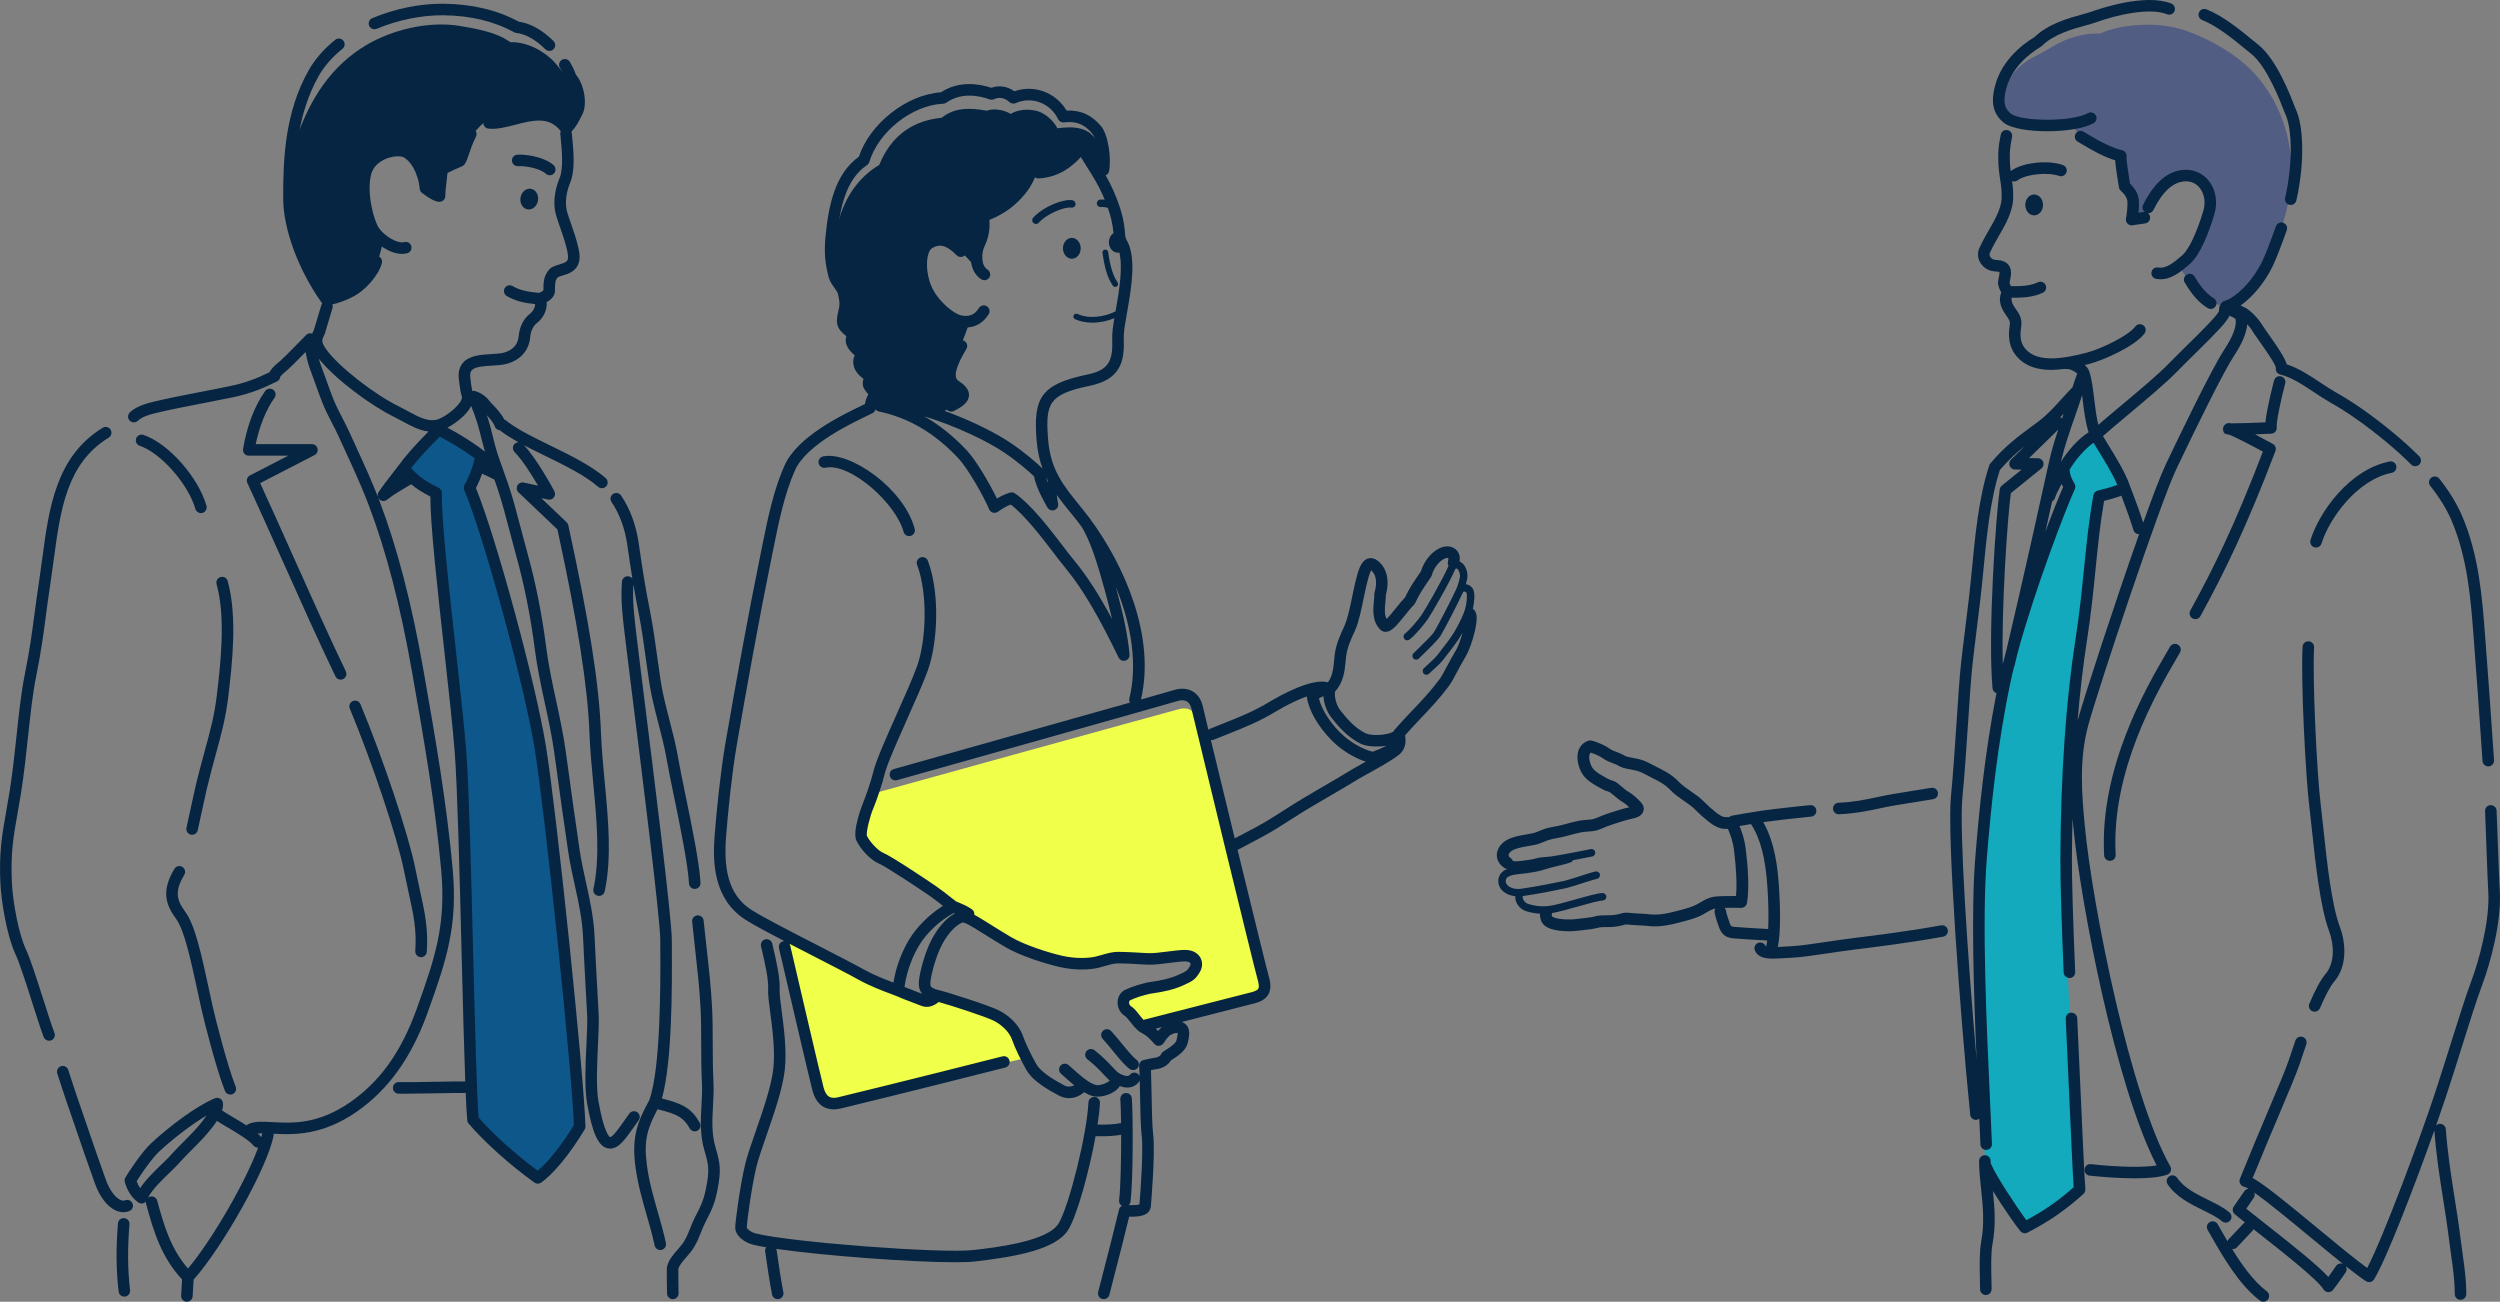
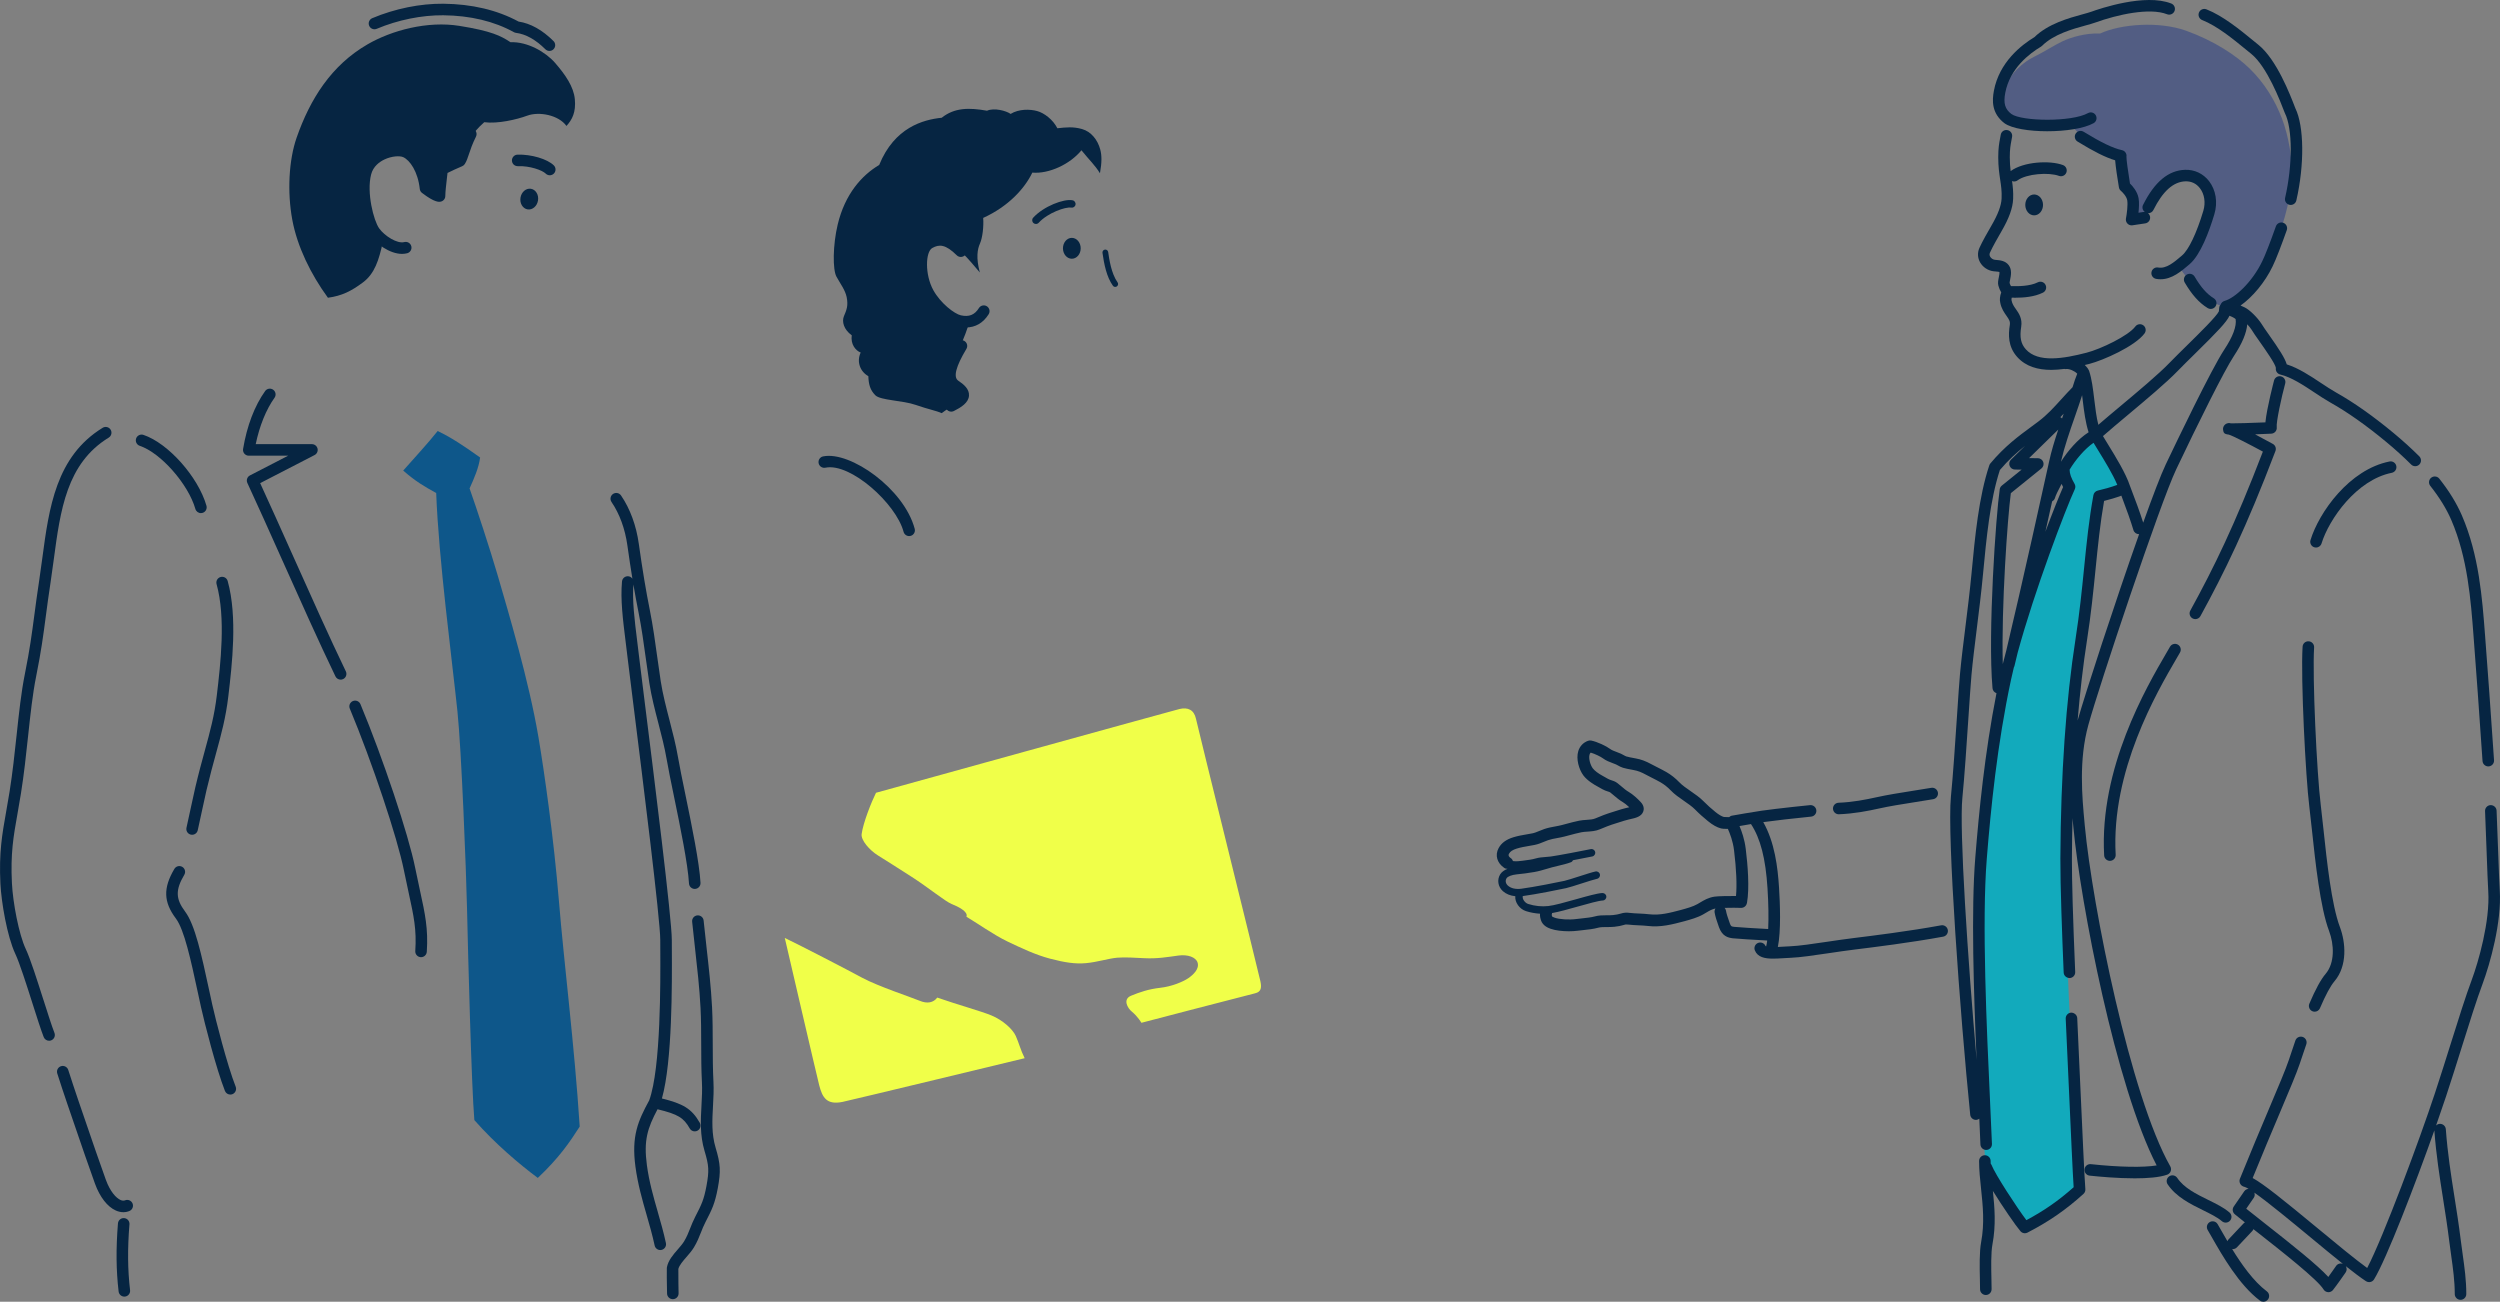
<svg xmlns="http://www.w3.org/2000/svg" id="_レイヤー_2" data-name="レイヤー_2" viewBox="0 0 446.358 232.414">
  <rect x="0" y="0" width="446.358" height="232.414" fill="#808080" stroke="none" />
  <defs>
    <style>
      .cls-1 {
        fill: #525d83;
      }

      .cls-2 {
        fill: #12aabc;
      }

      .cls-3 {
        fill: #f0ff49;
      }

      .cls-4 {
        fill: #062542;
      }

      .cls-5 {
        fill: #0e578a;
      }
    </style>
  </defs>
  <g id="Illustration">
    <g>
      <path class="cls-3" d="M140.113,167.462c2.848,1.367,11.107,5.639,13.841,7.12s8.885,3.531,10.252,4.101c1.367.57,2.449.342,3.133-.57,3.93,1.367,7.746,2.392,9.683,3.19,1.937.797,3.759,2.392,4.329,3.645.57,1.253.854,2.506,1.595,3.987,0,0-31.005,7.493-32.523,7.803-2.791.57-3.588-.74-4.158-2.962-.439-1.713-6.151-26.315-6.151-26.315Z" />
      <g>
        <path class="cls-1" d="M357.353,17.833c.484-3.902,3.601-6.621,5.81-7.689,1.766-.854,3.645-2.107,5.126-2.791s4.044-1.481,6.664-1.367c3.702-1.709,10.537-2.221,15.322-.513,5.023,1.794,9,4.443,11.392,6.778,2.651,2.588,4.535,5.696,5.753,8.886,1.196,3.133,1.958,7.447,1.766,10.936-.192,3.489-1.823,9.455-3.759,13.556s-4.671,7.974-7.746,9.227c-2.962-.114-7.177-4.784-8.544-7.177,1.993-1.766,3.759-4.215,4.329-6.493.57-2.278,1.595-4.955.968-6.778-.75-2.181-3.36-3.588-5.639-2.791-2.278.797-5.069,3.816-5.696,6.835l-2.278.456c.142-2.164.228-3.361,0-3.759-.533-.933-1.595-1.823-1.595-1.823l-.683-5.468c-5.126-2.164-7.469-3.802-9.056-5.81-4.015.484-6.55.228-8.629-.199-2.24-.46-3.531-2.079-3.503-4.015Z" />
        <path class="cls-2" d="M373.643,77.81c-1.88,1.709-4.101,3.93-5.297,5.981.513,1.709.854,2.392,1.196,3.417-2.905,6.835-9.398,23.239-11.961,35.713s-4.101,27.511-4.272,36.396c-.171,8.885.684,44.086,1.196,48.699,1.88,4.016,5.511,9.184,7.017,11.145,3.93-2.05,6.994-4.139,9.557-6.788-.342-9.398-1.538-28.793-1.88-38.703-.342-9.911-.42-32.813.171-41.181.385-5.447,1.707-14.223,2.791-22.954s1.929-17.415,2.506-20.961c1.752-.427,3.128-.931,4.666-1.443-1.581-3.716-3.726-6.63-5.691-9.322Z" />
        <g>
          <path class="cls-4" d="M346.564,165.211c-5.768,1.062-12.64,1.907-15.227,2.225l-.326.04c-1.558.192-3.207.436-4.799.671-2.582.382-5.021.743-6.584.806-.476.019-.941.048-1.39.075-.242.015-.524.033-.815.047.586-2.845.39-7.806.21-10.632-.23-3.605-.774-8.058-2.814-11.659,2.072-.289,5.566-.685,8.553-.983.565-.057.979-.561.923-1.128-.058-.566-.555-.969-1.128-.923-3.946.394-8.886.969-10.266,1.258-.01.002-.018.009-.028.012-.689.088-1.845.293-2.712.448-.429.076-.768.137-.904.156-.212.031-.387.138-.534.273-.174-.011-.348-.015-.513-.018-.168-.003-.328.001-.418-.013-.388-.097-.94-.423-1.517-.895-.809-.665-1.42-1.195-2.149-1.938-.645-.657-1.473-1.23-2.273-1.782-.749-.517-1.523-1.054-2.034-1.592-.644-.68-1.47-1.334-2.266-1.794-.539-.311-1.129-.61-1.688-.893-.372-.186-.73-.367-1.047-.54-1.022-.556-1.822-.852-2.771-1.021-.777-.136-1.341-.255-1.677-.354-.124-.037-.31-.142-.491-.242-.148-.083-.295-.164-.459-.241-.248-.11-.507-.208-.768-.305-.457-.17-.89-.33-1.202-.565-.672-.509-2.24-1.251-3.335-1.481-.188-.039-.387-.026-.568.038-.863.306-1.486.958-1.755,1.838-.439,1.437.137,3.307.905,4.344.709.943,1.95,1.666,2.46,1.938.155.081.304.168.451.254.296.173.602.352.974.506.147.061.305.111.462.161.163.052.366.116.437.17.229.178.447.363.665.549.482.409.981.833,1.582,1.182.311.18.741.523,1.169.929-.092.021-.177.039-.243.054l-.328.074c-.653.161-1.082.298-1.584.46-.231.074-.479.154-.775.243-1.226.369-2.288.799-3.173,1.174-.381.165-.965.205-1.531.244-.434.029-.884.061-1.324.148-.793.163-1.562.369-2.307.569l-.792.211c-.432.112-.833.185-1.226.256-.596.108-1.211.22-1.891.449-.296.101-.586.221-.876.341-.438.182-.852.353-1.264.434-.32.061-.638.116-.953.17-.789.135-1.604.275-2.431.528-1.288.395-2.152,1.033-2.64,1.95-.674,1.261-.276,2.643,1.012,3.523.179.122.383.162.585.164-.519.201-1.01.505-1.302.971-.611.981-.411,2.226.489,3.03.578.51,1.34.802,2.203.887-.116,1.073.755,2.305,1.902,2.662.828.263,1.667.413,2.507.461-.043.499.096.949.164,1.157.345,1.045,1.371,1.406,1.76,1.543.878.307,2.093.436,3.219.436.583,0,1.143-.035,1.619-.098.274-.037.589-.07.919-.105.893-.095,1.903-.203,2.687-.426.425-.124,1.021-.123,1.59-.123.446.001.904.001,1.343-.051.66-.072,1.178-.173,1.686-.328.293-.094.392-.106.853-.053.579.067,1.166.095,1.752.122.551.024,1.1.049,1.637.113,2.305.281,4.431-.282,6.486-.828.003-.001.103-.028.106-.029,1.035-.284,2.322-.638,3.337-1.22l.481-.284c.615-.367,1.079-.633,1.687-.758-.13.206-.196.454-.153.714.107.637.346,1.447.778,2.628.589,1.611,1.575,1.867,2.467,1.981.688.079,4.079.292,6.149.397-.055.399-.118.755-.193,1.048-.04-.018-.085-.034-.106-.057l-.953.392.952-.393c-.217-.526-.821-.774-1.345-.56-.526.217-.776.819-.56,1.345.495,1.198,1.744,1.46,3.248,1.46.572,0,1.183-.038,1.802-.076.433-.027.884-.056,1.344-.073,1.673-.067,4.165-.435,6.804-.826,1.574-.233,3.208-.475,4.749-.664l.325-.04c2.604-.32,9.521-1.17,15.349-2.244.56-.103.93-.64.826-1.199-.103-.559-.641-.928-1.199-.826ZM303.512,161.156l-.449.265c-.781.448-1.878.75-2.934,1.04-1.948.517-3.786,1.006-5.692.773-.604-.073-1.209-.101-1.795-.128-.536-.024-1.074-.048-1.603-.109-.643-.076-1.068-.074-1.725.134-.367.112-.764.189-1.296.246-.324.038-.695.039-1.104.037-.725.006-1.469-.001-2.177.207-.602.171-1.518.268-2.325.354-.351.037-.685.072-.974.111-1.295.171-2.993.066-3.863-.238-.368-.13-.453-.219-.458-.219-.018-.052-.066-.198-.072-.282.041-.106.054-.216.059-.326,1.207-.207,2.946-.697,4.638-1.173,1.81-.51,3.682-1.036,4.422-1.07.369-.018.654-.33.638-.699-.017-.37-.33-.635-.7-.639-.893.041-2.667.541-4.722,1.119-1.9.535-3.865,1.088-4.942,1.208-1.196.129-2.401.007-3.589-.37-.57-.178-1.033-.856-.976-1.254.008-.052-.004-.102-.009-.152,2.303-.304,6.655-1.177,7.743-1.418.534-.118,1.62-.466,2.769-.835,1.078-.346,2.299-.738,2.756-.83.362-.073.597-.427.523-.789-.074-.362-.426-.598-.789-.523-.529.107-1.681.476-2.899.867-1.069.344-2.176.698-2.649.804-1.087.239-5.472,1.12-7.71,1.408-.988.129-1.833-.069-2.378-.551-.415-.37-.511-.889-.242-1.318.207-.33.926-.604,1.823-.697.984-.091,1.947-.219,3.126-.418.789-.137,1.525-.356,2.238-.569.315-.095.634-.19.956-.277.305-.081.644-.161.993-.243.815-.192,1.658-.392,2.353-.658.174-.067.304-.2.373-.359,1.523-.286,2.998-.575,3.444-.671.361-.078.591-.435.513-.796-.078-.361-.433-.597-.796-.513-.954.206-6.035,1.177-7.13,1.317-.271.038-.567.059-.871.083-.609.045-1.239.092-1.812.26-.625.187-1.275.271-1.964.358l-.482.064c-.355.047-1.048.138-1.619.052-.073-.2-.188-.386-.377-.515-.561-.384-.407-.67-.341-.795.216-.406.66-.701,1.398-.927.697-.215,1.412-.337,2.169-.467.33-.056.662-.113.999-.179.623-.121,1.155-.343,1.671-.557.246-.103.492-.205.743-.291.532-.18,1.047-.273,1.591-.372.442-.08.894-.163,1.38-.29l.809-.215c.714-.191,1.452-.39,2.178-.539.302-.06.665-.085,1.051-.111.709-.049,1.512-.103,2.217-.409.824-.35,1.819-.753,2.951-1.093.311-.095.57-.178.811-.256.458-.146.848-.272,1.437-.417l.281-.063c.894-.196,2.006-.439,2.311-1.412.099-.312.168-.938-.462-1.618-.55-.597-1.408-1.392-2.169-1.832-.439-.254-.845-.599-1.274-.965-.242-.205-.485-.411-.74-.609-.367-.282-.767-.409-1.088-.511-.103-.033-.205-.065-.296-.102-.256-.106-.483-.242-.715-.377-.176-.103-.353-.206-.531-.298-.772-.412-1.446-.926-1.754-1.335-.445-.602-.788-1.785-.579-2.47.047-.15.112-.26.211-.342.752.229,1.769.713,2.166,1.015.561.42,1.186.652,1.736.857.219.081.437.161.623.244.101.047.203.105.309.165.269.15.574.321.924.424.417.123,1.042.257,1.905.407.823.148,1.448.426,2.13.797.335.184.713.374,1.106.572.524.265,1.077.542,1.582.834.629.363,1.281.881,1.791,1.42.662.698,1.528,1.297,2.366,1.876.753.519,1.463,1.011,1.967,1.524.793.808,1.475,1.399,2.317,2.092.846.693,1.635,1.134,2.346,1.31.263.065.555.07.892.075.092.001.213.003.325.008.37.836.896,2.156,1.102,3.829.415,3.374.532,6.211.348,8.149-1.272-.01-3.222.025-3.84.118-1.099.17-1.828.606-2.6,1.067ZM309.622,165.483c-.508-.066-.573-.074-.781-.644-.382-1.043-.598-1.761-.682-2.261-.032-.19-.126-.347-.241-.485,1.091-.027,2.424-.03,2.882.002.006 0.0.011-.002.016-.002.02.001.04.005.06.005.11,0,.215-.024.316-.056.007-.002.015-.002.021-.004.249-.085.456-.261.582-.495.021-.037.028-.08.044-.12.025-.065.059-.125.072-.196.472-2.687.142-6.739-.218-9.665-.21-1.712-.711-3.113-1.117-4.077.611-.11,1.425-.254,2.055-.352,1.695,2.583,2.609,6.15,2.945,11.439.181,2.839.217,5.345.123,7.298-2.013-.101-5.442-.314-6.078-.388Z" />
          <path class="cls-4" d="M328.296,145.382c.014,0,.027-.001.041-.001,2.69-.105,5.072-.566,7.246-1.049,1.77-.394,3.888-.73,6.34-1.119,1.032-.164,2.111-.336,3.231-.522.561-.093.94-.624.847-1.185-.093-.56-.625-.944-1.185-.847-1.115.186-2.189.355-3.217.519-2.485.396-4.632.736-6.464,1.143-2.079.462-4.352.903-6.879,1.002-.568.022-1.012.501-.989,1.069.021.555.478.99,1.028.99Z" />
          <path class="cls-4" d="M387.562,209.113c.104-.285.079-.602-.071-.865-7.102-12.502-13.917-46.471-15.261-60.801l-.038-.404c-.449-4.783-1.065-11.333.674-17.626,1.94-7.031,12.794-39.55,15.685-45.63,3.82-8.032,8.535-17.569,10.31-20.248,1.455-2.202,2.237-4.063,2.369-5.64.285.307.56.641.773.965.293.496.805,1.223,1.399,2.063.935,1.328,2.883,4.09,2.94,4.76-.094.535.245,1.051.772,1.178,2.0.483,4.098,1.873,6.126,3.217.992.657,1.93,1.278,2.861,1.802,3.02,1.695,6.349,4.042,9.892,6.976,1.65,1.366,3.165,2.737,4.5,4.075.201.201.466.303.73.303.264,0,.526-.101.728-.301.402-.402.403-1.055.002-1.457-1.382-1.384-2.944-2.8-4.645-4.207-3.639-3.012-7.069-5.43-10.197-7.185-.865-.485-1.773-1.086-2.733-1.723-1.964-1.301-3.989-2.643-6.094-3.31-.322-1.105-1.351-2.691-3.199-5.313-.544-.771-1.058-1.5-1.334-1.965-.752-1.147-2.104-2.466-2.956-2.882-.245-.119-.499-.234-.758-.346,2.146-1.508,4.354-4.145,5.714-6.983.602-1.186,1.705-4.121,2.538-6.474.19-.536-.091-1.125-.627-1.315-.534-.189-1.125.09-1.314.627-1.02,2.88-1.976,5.324-2.444,6.25-1.778,3.713-4.876,6.561-6.726,7.072-.324.09-.572.33-.686.632-.138.161-.243.347-.262.563l-.06.659c-.372.86-3.598,4.03-5.742,6.137-1.112,1.093-2.194,2.156-3.063,3.054-1.957,2.033-5.603,5.084-8.82,7.775-1.415,1.185-2.773,2.321-3.9,3.298-.353-1.386-.544-2.985-.73-4.546-.223-1.865-.433-3.628-.909-5.05-.015-.043-.031-.085-.052-.126-.168-.342-.42-.665-.727-.955.277-.067.555-.13.829-.201,2.436-.63,8.117-3.12,9.839-5.437.339-.457.244-1.102-.213-1.441-.457-.339-1.103-.244-1.441.213-1.228,1.655-6.144,4.011-8.7,4.672-4.128,1.067-8.644,1.832-10.842-.604-.886-.983-1.126-2.146-.828-4.014.234-1.487-.422-2.419-.95-3.168-.346-.49-.645-.914-.775-1.562-.023-.089-.016-.274.03-.479.202.005.418.009.65.009,1.442,0,3.39-.137,4.932-.908.51-.254.716-.872.461-1.381-.253-.51-.874-.719-1.381-.461-1.433.715-3.537.715-4.791.677-.105-.172-.188-.346-.25-.562-.004-.095.055-.38.093-.569.153-.746.362-1.768-.235-2.589-.59-.812-1.572-.896-2.223-.952l-.257-.024c-.339-.039-.68-.264-.849-.56-.134-.234-.145-.469-.034-.719.46-1.041,1.576-2.983,2.035-3.771,1.369-2.346,2.037-4.194,2.104-5.815.052-1.264-.057-2.235-.196-3.198.118.045.238.085.364.085.213,0,.428-.066.611-.202,1.623-1.199,5.608-1.476,7.399-.804.533.197,1.126-.07,1.326-.604.199-.532-.07-1.126-.604-1.326-2.371-.887-7.066-.607-9.344,1.076-.087-.714-.154-1.495-.154-2.464,0-1.471.138-2.19.283-2.952.045-.237.09-.474.13-.726.09-.562-.292-1.09-.854-1.18-.571-.102-1.092.293-1.18.854-.037.231-.079.447-.12.665-.15.784-.32,1.673-.32,3.339,0,1.704.184,2.925.346,4.002.165,1.098.307,2.045.253,3.351-.052,1.255-.648,2.846-1.825,4.863-.592,1.014-1.656,2.88-2.14,3.975-.373.84-.325,1.778.13,2.574.493.863,1.413,1.47,2.399,1.584l.318.03c.225.02.644.055.721.092.065.158-.046.695-.104.983-.104.508-.202.986-.077,1.452.127.47.286.853.514,1.215-.241.639-.31,1.343-.171,1.881.205,1.02.701,1.724,1.1,2.289.487.692.699,1.024.599,1.658-.267,1.677-.356,3.842,1.333,5.716,1.535,1.703,3.698,2.292,6.089,2.292.747,0,1.52-.073,2.3-.172.102.018.206.036.315.021.597-.071,1.532.339,2.004.833-.301.712-.576,1.563-.834,2.407-.696.707-1.347,1.425-1.99,2.133-1.321,1.458-2.57,2.835-4.089,3.974-.4.301-.802.596-1.204.892-2.38,1.751-4.841,3.562-7.397,6.619-.083.1-.147.213-.188.336-1.884,5.653-2.543,12.624-3.181,19.366-.301,3.19-.709,6.46-1.103,9.622-.373,2.988-.725,5.811-.947,8.266-.136,1.491-.322,4.286-.538,7.521-.319,4.785-.716,10.739-1.085,14.398-.691,6.848,1.617,38.702,3.446,56.767.054.531.501.927,1.023.927.034,0,.069-.002.104-.006.191-.019.353-.102.497-.209.077,1.68.146,3.235.199,4.593.022.555.479.99,1.028.99.014,0,.027-.001.041-.001.568-.022,1.012-.501.989-1.069-.084-2.156-.205-4.765-.341-7.675-.593-12.747-1.487-32.012-.579-43.28.709-8.788,1.843-20.365,4.338-31.992.147-.683.311-1.395.491-2.129.04-.075.081-.149.102-.235.183-.748.378-1.556.581-2.405,3.024-11.154,8.616-25.787,10.202-29.186.142-.305.126-.659-.042-.95-.617-1.07-.873-1.787-.89-2.533,1.018-1.711,2.681-3.709,4.276-4.803.244.404.511.837.788,1.288,1.199,1.948,2.652,4.308,3.453,6.226-1.086.407-2.558.809-3.472,1.011-.405.09-.717.413-.792.821-.794,4.356-1.214,8.541-1.659,12.971-.396,3.95-.806,8.035-1.515,12.59-1.737,11.127-2.654,24.347-2.725,39.292-.022,4.741.308,13.701.589,20.383.024.568.5.973,1.072.986.568-.024,1.01-.504.986-1.072-.402-9.551-.605-16.565-.587-20.287.011-2.447.054-4.829.111-7.181.036.392.072.778.107,1.15l.038.403c1.27,13.547,7.594,46.39,14.876,60.438-2.385.391-6.675.317-11.747-.225-.575-.06-1.073.35-1.134.915-.06.565.35,1.073.915,1.134,1.777.19,5.015.482,8.056.482,2.274,0,4.44-.164,5.802-.657.285-.103.51-.328.615-.612ZM368.46,73.86c-.1.285-.202.582-.303.874-.02-.025-.028-.055-.051-.078-.073-.075-.161-.121-.248-.169.202-.208.405-.416.602-.626ZM365.85,82.42c-.634,2.939-4.932,22.402-7.632,33.695-.226.837-.439,1.654-.633,2.445-.27-10.242.842-26.001,1.436-30.508l5.465-4.414c.338-.274.469-.73.325-1.141-.143-.411-.53-.686-.965-.69l-1.571-.011,5.215-5.098c-.633,1.898-1.237,3.856-1.64,5.722ZM352.673,153.126c-.755,9.352-.285,24.044.237,36.09-1.582-17.939-3.111-41.115-2.543-46.754.373-3.693.771-9.668,1.092-14.469.215-3.222.4-6.005.533-7.472.22-2.42.57-5.226.94-8.197.396-3.178.806-6.463,1.109-9.684.619-6.551,1.26-13.322,3.023-18.723,1.52-1.794,3.023-3.138,4.502-4.31l-2.52,2.463c-.299.292-.392.734-.235,1.122.156.387.53.642.947.644l1.191.008-3.54,2.86c-.201.162-.334.395-.371.649-.669,4.515-2.153,25.668-1.289,35.527.037.424.329.756.709.88-2.111,10.748-3.13,21.241-3.785,29.363ZM365.188,94.94c.438-1.957.847-3.795,1.209-5.426.249-.134.449-.357.521-.653.082-.337.55-1.316,1.162-2.466.087.187.171.373.272.562-.681,1.538-1.834,4.419-3.165,7.982ZM367.965,82.446c.603-2.631,1.559-5.392,2.496-8.071.472-1.351.909-2.619,1.285-3.814.04.323.08.647.12.98.23,1.938.488,3.915,1.04,5.636-1.905,1.206-3.734,3.342-4.941,5.269ZM376.326,79.267c-.308-.502-.591-.965-.857-1.407,1.2-1.057,2.747-2.355,4.395-3.734,3.257-2.726,6.947-5.813,8.98-7.925.857-.885,1.926-1.935,3.024-3.015,4.022-3.951,5.698-5.706,6.189-6.812.747.296,1.017.518,1.099.6.203,1.252-.49,3.123-2.014,5.428-2.309,3.482-8.584,16.572-10.453,20.501-.878,1.846-2.341,5.69-4.035,10.415-.544-1.707-1.399-4.085-2.362-6.559-0-.001-.001-.001-.001-.002-.749-2.262-2.53-5.157-3.966-7.49ZM372.623,114.282c.718-4.61,1.131-8.724,1.529-12.701.418-4.161.814-8.102,1.519-12.145.924-.23,2.105-.57,3.085-.939.926,2.428,1.714,4.672,2.151,6.14.134.446.543.735.987.735.01,0,.021-.004.031-.004-4.293,12.135-9.674,28.633-10.98,33.271.428-5.104.983-9.908,1.678-14.356Z" />
          <path class="cls-4" d="M370.877,181.778c-.027-.568-.55-.981-1.077-.982-.568.027-1.008.509-.981,1.077.184,3.906.375,8.164.558,12.234.371,8.249.695,15.465.859,17.865-2.702,2.4-5.219,4.156-8.438,5.88-1.73-2.296-5.582-8.198-6.22-9.852-.036-.092-.096-.164-.152-.239-.003-.157-.012-.316-.012-.472,0-.569-.461-1.03-1.03-1.03s-1.03.461-1.03,1.03c0,1.639.171,3.256.352,4.968.318,3.02.647,6.143.009,9.537-.322,1.705-.264,4.447-.216,6.65.014.658.026,1.256.026,1.741,0,.569.461,1.03,1.03,1.03.569,0,1.03-.461,1.03-1.03,0-.497-.014-1.11-.027-1.785-.043-1.996-.102-4.731.181-6.226.651-3.461.387-6.555.077-9.538,1.778,2.865,4.081,6.213,4.927,7.196.2.233.488.358.78.358.161,0,.323-.038.473-.115,3.854-1.992,6.845-4.06,9.997-6.912.239-.217.363-.533.335-.855-.144-1.614-.508-9.717-.894-18.295-.183-4.071-.374-8.33-.557-12.237Z" />
          <path class="cls-4" d="M382.626,36.581c-.228.456-.072.986.325,1.277-.08-.007-.157-.025-.24-.012l-.903.136c.094-.83.154-1.855.019-2.604-.217-1.193-1.065-2.158-1.536-2.616-.334-2.047-.655-4.371-.626-4.776.091-.543-.262-1.062-.8-1.177-1.584-.34-3.697-1.353-6.854-3.288-.486-.299-1.119-.145-1.416.34-.298.485-.146,1.119.34,1.416,2.939,1.802,5.011,2.838,6.71,3.344.095,1.211.396,3.178.673,4.832.04.244.17.468.36.626.269.223.993.957,1.122,1.667.141.773-.063,2.416-.226,3.269-.062.328.038.666.27.906.195.203.465.316.742.316.051,0,.102-.004.152-.012l2.278-.342c.564-.084.95-.608.866-1.171-.04-.266-.182-.488-.376-.644.393.016.776-.192.962-.565,1.687-3.373,3.559-5.051,5.722-5.128,1.064-.033,1.951.399,2.588,1.224.822,1.064,1.048,2.582.606,4.059-1.188,3.961-2.603,6.931-3.785,7.943-1.451,1.244-2.818,2.418-4.277,2.16-.56-.099-1.094.275-1.193.836-.099.56.275,1.094.836,1.193.268.047.528.069.784.069,2.048,0,3.708-1.423,5.19-2.694,1.94-1.663,3.474-5.767,4.418-8.916.634-2.111.279-4.32-.947-5.909-1.039-1.345-2.597-2.083-4.292-2.023-2.986.107-5.436,2.156-7.49,6.265Z" />
          <path class="cls-4" d="M395.25,53.253c-1.236-.762-2.288-1.953-3.411-3.861-.287-.49-.92-.653-1.41-.365s-.653.92-.365,1.41c1.302,2.213,2.568,3.623,4.106,4.57.168.103.355.153.539.153.346,0,.684-.174.878-.49.299-.484.148-1.118-.337-1.417Z" />
          <ellipse class="cls-4" cx="363.184" cy="36.586" rx="1.584" ry="1.864" />
          <path class="cls-4" d="M389.225,116.497c.282-.494.11-1.123-.384-1.405-.494-.281-1.123-.11-1.405.384-.188.328-.407.706-.654,1.129-3.581,6.142-11.966,20.526-11.099,36.121.03.548.484.973,1.027.973.02,0,.039-.001.059-.002.567-.031,1.002-.517.971-1.086-.833-14.977,7.334-28.985,10.821-34.968.25-.43.474-.812.664-1.145Z" />
          <path class="cls-4" d="M407.285,67.204c-.548-.147-1.115.174-1.266.723-.015.058-1.3,4.921-1.547,7.484-2.637.106-5.298.192-6.136.178-.395-.097-.553-.045-.706.005-.486.163-.804.674-.71,1.179.087.474.133.727,1.012.824.646.179,3.483,1.622,6.089,3.035-5.02,13.103-8.694,20.608-12.957,28.385-.274.499-.091,1.125.408,1.398.157.086.327.127.494.127.364,0,.717-.193.904-.535,4.272-7.795,8.185-15.792,13.396-29.481.183-.479-.017-1.021-.467-1.268-1.244-.685-2.289-1.246-3.167-1.707.831-.033,1.786-.073,2.886-.12.291-.013.562-.147.748-.371.186-.224.269-.516.228-.804-.12-.839.835-5.302,1.513-7.785.149-.549-.175-1.115-.723-1.266Z" />
          <path class="cls-4" d="M357.881,22c1.323.956,4.434,1.434,7.645,1.434,3.219,0,6.541-.48,8.267-1.439.498-.276.677-.903.4-1.4-.276-.497-.903-.678-1.4-.4-2.922,1.626-11.842,1.483-13.681.155-1.149-.884-1.442-1.911-1.084-3.791.825-4.356,4.341-7.02,6.363-8.22.074-.044.143-.097.203-.157,2.078-2.078,5.507-3.018,7.776-3.64.675-.185,1.258-.345,1.703-.506,4.002-1.448,9.762-2.71,12.838-1.492.525.21,1.127-.048,1.337-.578.209-.529-.05-1.127-.579-1.337-4.654-1.843-12.727.901-14.297,1.47-.368.133-.914.283-1.546.456-2.448.671-6.131,1.68-8.596,4.078-2.337,1.408-6.268,4.471-7.227,9.541-.339,1.78-.436,4.048,1.876,5.827Z" />
          <path class="cls-4" d="M393.186,3.58c2.67,1.059,5.501,3.375,7.775,5.236l.97.79c2.839,2.287,5.205,8.473,5.982,10.505.012.032.026.064.041.094,1.376,2.741,1.391,9.244.034,15.125-.128.555.218,1.107.772,1.235.078.018.155.026.232.026.469,0,.893-.322,1.003-.799,1.467-6.364,1.392-13.271-.177-16.464-.927-2.424-3.345-8.708-6.596-11.327l-.958-.78c-2.386-1.951-5.353-4.38-8.32-5.556-.528-.208-1.127.048-1.337.578-.21.529.049,1.128.577,1.337Z" />
          <path class="cls-4" d="M437.665,92.849c2.912,6.75,3.478,14.227,3.977,20.824.316,4.11,1.156,15.407,1.595,22.201.036.545.488.964,1.027.964.022,0,.045-.001.067-.002.567-.037.998-.527.962-1.095-.44-6.804-1.281-18.112-1.597-22.226-.512-6.758-1.091-14.417-4.141-21.483-.928-2.15-2.285-4.361-4.034-6.57-.353-.445-1.001-.521-1.447-.168-.445.353-.52,1.001-.168,1.447,1.637,2.067,2.901,4.122,3.759,6.107Z" />
          <path class="cls-4" d="M439.567,186.841c1.397-4.449,2.603-8.291,3.696-11.229,1.305-3.505,3.416-10.952,3.054-16.63-.082-1.293-.179-3.933-.291-6.989-.081-2.222-.173-4.726-.278-7.261-.024-.568-.519-.997-1.072-.986-.568.023-1.01.504-.986,1.072.105,2.531.197,5.032.278,7.251.117,3.197.21,5.724.293,7.044.342,5.343-1.766,12.658-2.928,15.78-1.111,2.988-2.325,6.854-3.731,11.331-.895,2.852-1.849,5.888-2.859,8.954-2.722,8.257-9.186,25.639-12.097,31.212-2.159-1.56-5.517-4.338-8.779-7.037-6.079-5.031-9.693-7.949-11.669-9.026,1.747-4.308,3.417-8.254,4.776-11.468,1.783-4.214,3.071-7.258,3.638-8.956l.159-.479c.258-.777.602-1.81,1.004-2.974.186-.537-.1-1.124-.637-1.311-.538-.185-1.125.1-1.31.637-.405,1.173-.751,2.214-1.012,2.998l-.159.477c-.54,1.622-1.882,4.792-3.58,8.806-1.46,3.453-3.278,7.749-5.169,12.438-.114.283-.068.607.075.876.144.269.428.466.726.528.167.035.43.165.761.362-.3.023-.588.161-.772.428l-1.88,2.733c-.303.44-.219,1.038.192,1.378.501.414,1.112.904,1.797,1.448-.061.042-.129.072-.181.129l-2.734,2.905c-.09.096-.153.206-.2.322-.362-.618-.696-1.203-.993-1.724-.278-.489-.532-.934-.759-1.319-.287-.489-.919-.654-1.41-.365-.49.288-.653.92-.365,1.41.223.378.471.814.744,1.294,1.813,3.183,4.849,8.511,8.582,11.311.186.139.402.206.617.206.313,0,.623-.143.825-.412.341-.455.249-1.101-.206-1.442-2.39-1.792-4.534-4.849-6.201-7.564.039.004.076.022.115.022.274,0,.548-.109.75-.324l2.734-2.905c.094-.1.162-.215.208-.336.248.195.492.387.75.59,4.267,3.353,10.715,8.419,11.763,10.164.173.289.477.475.814.497.023.002.047.003.069.003.311,0,.608-.142.805-.387.696-.871,2.199-3.041,2.263-3.133.24-.347.236-.788.028-1.126,1.429,1.132,2.677,2.076,3.602,2.682.169.111.365.169.564.169.075,0,.15-.009.225-.025.272-.06.507-.229.652-.465,2.216-3.601,7.362-17.002,10.766-26.597.33,4.403.924,8.172,1.553,12.161.384,2.44.782,4.963,1.113,7.647.108.873.227,1.718.344,2.548.326,2.328.635,4.527.635,6.861,0,.569.461,1.03,1.03,1.03s1.03-.461,1.03-1.03c0-2.479-.318-4.746-.655-7.149-.115-.818-.232-1.652-.339-2.514-.336-2.718-.736-5.259-1.124-7.715-.625-3.966-1.215-7.712-1.538-12.059-.042-.566-.547-.992-1.103-.951-.255.019-.472.138-.64.304.68-1.931,1.282-3.687,1.76-5.137,1.014-3.076,1.97-6.121,2.868-8.981ZM417.102,226.014c-.011.015-.735,1.062-1.397,1.976-1.952-2.129-6.179-5.506-11.349-9.568-1.246-.979-2.388-1.876-3.304-2.614l1.342-1.951c.194-.282.211-.62.106-.92,2.462,1.723,6.716,5.243,10.052,8.004,2.045,1.692,4.028,3.332,5.765,4.72-.434-.17-.938-.046-1.215.354Z" />
          <path class="cls-4" d="M412.319,179.199c-.224.523.02,1.129.543,1.351.132.057.269.083.404.083.399,0,.78-.234.947-.626,1.001-2.345,1.87-3.961,2.584-4.802,2.367-2.785,2.005-6.959.977-9.687-1.503-3.987-2.341-11.852-2.952-17.596-.168-1.571-.319-2.994-.464-4.155-.713-5.698-1.519-22.927-1.19-28.173.035-.568-.397-1.057-.964-1.093-.591-.036-1.058.396-1.093.964-.354,5.683.544,23.293,1.202,28.558.144,1.15.294,2.56.46,4.118.623,5.854,1.478,13.87,3.073,18.104.897,2.379,1.054,5.659-.619,7.627-.86,1.014-1.812,2.756-2.908,5.327Z" />
          <path class="cls-4" d="M427.037,84.416c.558-.111.919-.654.808-1.212-.111-.557-.645-.921-1.212-.808-7.196,1.44-12.584,9.073-14.11,14.035-.167.543.138,1.12.682,1.287.101.031.203.046.303.046.441,0,.849-.284.984-.727,1.337-4.345,6.249-11.361,12.546-12.621Z" />
          <path class="cls-4" d="M397.387,218.289c.29,0,.578-.122.782-.36.37-.432.32-1.082-.112-1.452-1.022-.876-2.374-1.542-3.806-2.247-2.119-1.045-4.311-2.124-5.522-3.926-.316-.471-.956-.598-1.43-.279-.472.317-.597.957-.279,1.43,1.518,2.257,4.069,3.514,6.321,4.623,1.312.646,2.551,1.257,3.376,1.964.194.166.433.248.67.248Z" />
        </g>
      </g>
      <g>
        <path class="cls-4" d="M65.612,7.922c4.348-2.517,10.708-4.215,16.404-3.304,5.696.911,7.419,1.78,9.128,2.919,3.033-.128,6.28,1.752,7.96,3.688,1.823,2.101,3.326,4.253,3.531,6.493.214,2.335-.47,3.631-1.495,4.77-1.41-1.965-4.906-2.613-7.006-1.837-1.887.697-5.276,1.485-7.675,1.168-2.399,2.122-3.645,4.329-4.215,6.721l-3.417,1.937-.57,4.329c-.826-.356-1.823-.911-2.506-1.253-.541-2.948-1.182-5.639-3.304-6.493-2.052-.826-5.653.47-6.835,2.848-1.347,2.711-.573,6.267-.057,8.515.555,2.421,1.424,3.56,2.791,4.813-.683,3.19-1.459,5.625-3.531,7.177s-3.759,2.406-6.265,2.748c-3.076-4.215-5.482-9.142-6.365-13.926-.915-4.961-.627-10.651.783-14.681,2.392-6.835,6.151-12.873,12.645-16.632Z" />
        <path class="cls-5" d="M78.143,76.956c-1.709,2.164-4.557,5.24-6.152,7.063,2.278,1.994,3.839,2.868,5.889,4.007.433,11.771,2.825,29.712,3.794,38.997.71,6.808,1.559,28.31,1.709,35.143.171,7.803.797,31.897,1.31,37.82,3.702,4.215,8.088,7.917,11.327,10.324,3.823-3.603,5.703-6.394,7.482-9.165-.925-14.43-2.804-29.182-3.716-40.346-.911-11.164-2.637-23.215-3.645-29.163-1.709-10.082-5.354-22.271-7.291-28.935-1.311-4.51-3.873-12.303-5.012-15.493.797-1.766,1.652-3.702,1.88-5.525-3.019-2.164-5.297-3.645-7.575-4.727Z" />
        <g>
          <path class="cls-4" d="M92.93,35.292c-.164,1.016.404,1.953,1.267,2.092.864.139,1.697-.572,1.86-1.588.164-1.016-.404-1.953-1.267-2.092-.864-.139-1.697.572-1.86,1.588Z" />
          <path class="cls-4" d="M71.783,45.33c.314,0,.623-.036.922-.116.549-.146.876-.711.73-1.261-.147-.55-.712-.875-1.261-.73-1.23.332-3.493-1.072-4.478-2.451-.985-1.38-2.269-6.393-1.435-9.624.377-1.46,1.508-2.264,2.392-2.681,1.295-.611,2.748-.688,3.351-.403,1.184.553,2.61,2.562,2.943,5.669.03.281.174.537.398.709,2.308,1.765,3.054,1.615,3.335,1.559.481-.097.827-.518.827-1.01,0-.708.158-2.066.284-3.158.039-.337.077-.66.108-.954.671-.328,1.857-.897,2.606-1.197.203-.081.374-.225.49-.41.318-.509.501-1.062.732-1.762.262-.792.588-1.778,1.252-3.107.254-.509.048-1.128-.461-1.382-.508-.255-1.127-.048-1.382.46-.731,1.463-1.098,2.573-1.366,3.384-.144.434-.257.779-.382,1.05-1.179.503-2.84,1.333-2.918,1.372-.319.159-.532.473-.565.827-.037.402-.097.924-.162,1.482-.071.613-.147,1.268-.204,1.872-.193-.124-.399-.264-.602-.409-.458-3.244-2.025-5.909-4.064-6.861-1.274-.595-3.326-.432-5.102.408-1.813.856-3.058,2.286-3.507,4.027-.961,3.723.401,9.443,1.754,11.337,1.107,1.55,3.563,3.361,5.764,3.36Z" />
          <path class="cls-4" d="M67.258,5.146c3.808-1.602,8.044-2.446,11.874-2.419,4.826.047,9.076,1.063,12.632,3.021.114.062.238.103.367.12,1.746.221,3.509,1.206,5.241,2.927.201.2.463.299.726.299.265,0,.529-.101.731-.304.401-.404.399-1.056-.004-1.457-2-1.987-4.097-3.158-6.235-3.482-3.822-2.064-8.341-3.135-13.435-3.185-4.12-.04-8.633.871-12.695,2.58-.524.22-.77.824-.55,1.349.221.525.826.772,1.349.55Z" />
          <path class="cls-4" d="M98.156,31.294c.264,0,.527-.101.728-.302.402-.402.403-1.055.001-1.457-1.15-1.151-4.06-2.007-6.491-1.924-.568.021-1.012.499-.991,1.067.021.568.473,1.002,1.068.991,2.128-.085,4.365.73,4.957,1.322.201.201.465.302.729.302Z" />
          <path class="cls-4" d="M75.105,170.896c.023.002.046.003.069.003.538,0,.99-.418,1.027-.962.274-4.11-.316-6.809-1.207-10.892-.262-1.198-.553-2.531-.862-4.074-1.185-5.93-5.754-19.597-9.777-29.248-.219-.525-.821-.772-1.347-.555-.525.22-.773.822-.554,1.348,3.98,9.551,8.494,23.036,9.659,28.859.311,1.556.605,2.9.869,4.109.885,4.051,1.419,6.496,1.164,10.315-.038.567.392,1.059.96,1.096Z" />
          <path class="cls-4" d="M48.774,69.582c-.463-.331-1.106-.224-1.436.239-1.889,2.644-3.251,6.22-3.938,10.34-.05.298.035.603.23.835.196.23.483.364.786.364h7.036l-6.825,3.522c-.491.253-.694.848-.462,1.349,1.792,3.858,3.9,8.57,6.133,13.56,3.312,7.399,6.736,15.051,9.594,20.973.178.367.545.582.929.582.15,0,.303-.033.447-.103.512-.247.727-.863.48-1.376-2.846-5.895-6.264-13.531-9.569-20.918-2.066-4.616-4.026-8.995-5.73-12.688l9.717-5.016c.422-.218.641-.696.529-1.158s-.526-.787-1.001-.787h-10.037c.681-3.271,1.855-6.179,3.357-8.281.331-.463.224-1.106-.239-1.437Z" />
          <path class="cls-4" d="M25.604,77.644c-.541-.178-1.123.112-1.303.651-.18.54.112,1.123.651,1.304,3.743,1.247,8.661,6.829,9.93,11.268.129.452.541.747.99.747.094,0,.189-.013.284-.04.547-.156.863-.727.707-1.273-1.471-5.149-6.837-11.182-11.259-12.656Z" />
          <path class="cls-4" d="M32.542,154.774c-.49-.291-1.121-.127-1.411.362-2.02,3.42-1.945,5.903.271,8.857,1.505,2.006,2.677,7.445,3.918,13.204.187.867.377,1.747.571,2.631.583,2.655,2.71,11,4.27,14.951.16.404.548.651.959.651.126,0,.254-.023.378-.072.529-.209.789-.808.58-1.337-1.497-3.787-3.62-12.11-4.175-14.635-.193-.882-.382-1.759-.569-2.624-1.346-6.245-2.508-11.639-4.284-14.006-1.706-2.274-1.742-3.872-.145-6.572.289-.49.127-1.122-.363-1.411Z" />
          <path class="cls-4" d="M36.567,134.031c-.517,1.885-1.102,4.021-1.697,6.553-.231.98-.495,2.216-.783,3.56-.249,1.165-.516,2.411-.793,3.643-.125.555.224,1.106.778,1.231.077.018.152.025.228.025.471,0,.896-.325,1.004-.804.279-1.239.547-2.493.798-3.664.284-1.329.545-2.551.773-3.519.587-2.496,1.167-4.613,1.679-6.481.947-3.455,1.764-6.439,2.214-10.267.663-5.637,1.665-14.156-.116-20.567-.152-.548-.719-.867-1.268-.717-.548.152-.869.72-.716,1.268,1.673,6.021.699,14.299.054,19.776-.432,3.673-1.192,6.448-2.155,9.963Z" />
          <path class="cls-4" d="M7.749,178.504c-1.15-3.612-2.339-7.348-3.154-9.072-1.243-2.65-2.298-8.317-2.467-11.746-.263-5.33.264-8.296.994-12.4.197-1.112.408-2.296.618-3.619.548-3.443.915-6.87,1.269-10.184.419-3.916.814-7.614,1.458-10.793.882-4.381,1.262-7.254,1.701-10.58.24-1.817.499-3.78.871-6.214.202-1.325.381-2.663.56-4,1.18-8.825,2.294-17.16,9.81-21.762.485-.298.638-.932.341-1.417-.297-.484-.931-.638-1.416-.341-8.353,5.114-9.585,14.332-10.777,23.247-.177,1.324-.354,2.649-.554,3.962-.374,2.45-.635,4.425-.876,6.255-.435,3.289-.81,6.13-1.678,10.442-.663,3.271-1.063,7.017-1.487,10.981-.352,3.288-.715,6.688-1.254,10.078-.208,1.31-.417,2.482-.612,3.582-.725,4.079-1.297,7.301-1.023,12.863.159,3.209,1.171,9.345,2.661,12.522.758,1.603,1.979,5.437,3.055,8.818.779,2.448,1.515,4.76,2.014,6.039.159.406.548.655.96.655.125,0,.251-.022.374-.07.53-.207.792-.805.585-1.335-.476-1.217-1.202-3.498-1.97-5.913Z" />
          <path class="cls-4" d="M22.326,214.311c-.231.094-.505.072-.814-.064-.754-.336-1.837-1.458-2.614-3.604-1.14-3.149-2.386-6.794-3.591-10.317-.466-1.363-.922-2.698-1.359-3.965-.605-1.756-1.185-3.546-1.763-5.332-.175-.542-.752-.836-1.297-.664-.541.176-.838.756-.663,1.297.582,1.8,1.165,3.602,1.775,5.371.436,1.265.892,2.599,1.357,3.959,1.208,3.533,2.457,7.185,3.604,10.352.859,2.374,2.212,4.117,3.714,4.784.452.201.906.302,1.349.302.371,0,.733-.07,1.078-.211.527-.215.78-.816.565-1.343-.214-.526-.816-.78-1.342-.565Z" />
          <path class="cls-4" d="M117.433,216.35c-.756-2.626-1.538-5.341-1.938-8.341-.589-4.417.112-6.584,1.903-9.958,3.679.893,4.657,1.515,5.75,3.428.283.495.913.665,1.405.384.494-.282.665-.912.383-1.405-1.448-2.533-2.986-3.393-6.756-4.333,1.876-6.636,1.805-20.532,1.772-26.666l-.006-1.64c0-3.829-3.167-29.122-4.869-42.71-.456-3.641-.803-6.411-.948-7.647-.122-1.032-.243-2.01-.358-2.941-.502-4.045-.896-7.27-.685-10.163.301,1.775.61,3.458.938,5.089.528,2.642.912,5.429,1.282,8.124.203,1.474.404,2.937.626,4.37.37,2.39,1,4.821,1.61,7.174.545,2.098,1.107,4.267,1.465,6.349.298,1.735.805,4.194,1.34,6.798,1.1,5.344,2.469,11.993,2.666,15.478.031.548.485.972,1.027.972.019,0,.04-.001.059-.002.568-.032,1.002-.519.97-1.087-.206-3.635-1.534-10.085-2.705-15.776-.533-2.586-1.036-5.029-1.328-6.732-.373-2.166-.946-4.378-1.501-6.517-.597-2.303-1.215-4.684-1.569-6.972-.221-1.422-.42-2.874-.622-4.335-.375-2.726-.762-5.545-1.303-8.249-.716-3.566-1.347-7.36-1.987-11.94-.459-3.28-1.557-6.267-3.175-8.636-.321-.47-.961-.59-1.432-.27-.47.321-.59.962-.27,1.432,1.44,2.108,2.421,4.791,2.836,7.759.297,2.132.594,4.09.897,5.941-.168-.239-.425-.412-.739-.44-.564-.045-1.067.366-1.119.932-.291,3.204.133,6.625.671,10.956.115.928.236,1.901.357,2.928.146,1.239.493,4.015.95,7.663,1.696,13.544,4.853,38.753,4.853,42.454l.006,1.65c.031,5.813.112,21.223-1.974,26.983-2.021,3.714-3.192,6.392-2.467,11.828.42,3.152,1.223,5.941,1.999,8.639.506,1.758,1.029,3.575,1.432,5.454.104.483.531.815,1.006.815.071,0,.144-.008.217-.024.556-.119.911-.666.791-1.223-.418-1.949-.951-3.801-1.466-5.592Z" />
-           <path class="cls-4" d="M127.763,204.896c-.736-2.464-.603-4.877-.462-7.432.078-1.415.159-2.877.079-4.343-.115-2.231-.12-4.502-.125-6.699-.005-2.168-.01-4.41-.122-6.577-.185-3.583-.59-7.18-.982-10.657-.182-1.613-.363-3.224-.523-4.831-.056-.567-.559-.971-1.127-.924-.566.057-.979.562-.923,1.127.161,1.617.343,3.236.526,4.858.388,3.447.79,7.013.971,10.533.11,2.116.114,4.233.12,6.476.005,2.222.01,4.519.128,6.804.074,1.355,0,2.698-.078,4.12-.144,2.619-.294,5.327.545,8.135.795,2.658.843,3.542.338,6.295-.455,2.409-.846,3.238-2.013,5.492-.364.699-.628,1.368-.883,2.016-.319.807-.62,1.568-1.094,2.349-.285.469-.699.944-1.137,1.448-.824.947-1.676,1.927-1.924,3.151-.013.064-.02.131-.02.196-.012,1.647-.004,2.003.011,2.719.008.393.019.895.03,1.79.007.564.467,1.018,1.029,1.018h.013c.569-.008,1.024-.475,1.017-1.043-.011-.903-.022-1.411-.03-1.809-.015-.684-.022-1.031-.012-2.548.175-.669.817-1.407,1.44-2.123.476-.546.967-1.111,1.343-1.73.565-.929.913-1.81,1.25-2.661.247-.626.48-1.218.795-1.823,1.192-2.304,1.697-3.347,2.21-6.064.564-3.074.498-4.296-.39-7.262Z" />
-           <path class="cls-4" d="M113.805,198.603c-.458-.34-1.103-.241-1.44.216-.326.44-.644.896-.957,1.344-.692.989-1.981,2.833-2.477,2.856-.041-.014-1.015-.397-2.071-6.332-.45-2.532-.262-6.545-.097-10.086.1-2.126.194-4.135.124-5.511l-.217-3.989c-.18-3.266-.358-6.494-.51-9.845-.153-3.44-.851-6.601-1.526-9.66-.418-1.894-.85-3.852-1.151-5.864-.779-5.25-1.522-10.658-2.24-15.89l-.21-1.528c-.432-3.149-1.095-6.218-1.735-9.184-.666-3.082-1.354-6.268-1.77-9.5-.77-5.989-1.915-11.723-3.403-17.04-.374-1.345-.728-2.701-1.081-4.055-.703-2.694-1.429-5.48-2.307-8.105-.29-.854-.579-1.65-.865-2.443-.355-.983-.708-1.959-1.062-3.037-.307-.923-.56-1.956-.829-3.05-.233-.948-.473-1.929-.759-2.866-.092-.302-.19-.605-.291-.905,1.096,1.208,1.339,1.795,1.39,1.965.126.416.511.707.942.731.013.012.027.024.041.037.067.058.138.118.228.186.887.664,1.921,1.296,3.043,1.917-.254.007-.507.102-.7.296-.402.402-.402,1.055-.001,1.457,1.404,1.404,3.098,4.124,4.184,5.989l-2.556-.548c-.449-.096-.911.118-1.126.525-.215.408-.134.909.2,1.228l6.948,6.616c3.645,16.803,5.41,28.044,5.72,36.42.107,2.896.396,5.953.676,8.909.617,6.512,1.254,13.245.03,18.856-.121.556.231,1.105.787,1.227.074.016.147.023.22.023.474,0,.9-.329,1.005-.81,1.292-5.925.639-12.821.008-19.489-.277-2.928-.564-5.955-.668-8.792-.321-8.669-2.065-19.762-5.832-37.09-.043-.201-.147-.385-.296-.527l-4.533-4.316,1.214.26c.39.083.796-.066,1.037-.386.242-.319.276-.749.089-1.103-.125-.236-3.003-5.643-5.434-8.22,1.19.627,2.458,1.25,3.763,1.887,3.485,1.702,7.089,3.463,9.484,5.542.43.373,1.081.327,1.453-.103.373-.43.327-1.08-.103-1.453-2.599-2.255-6.326-4.076-9.931-5.837-2.86-1.397-5.562-2.717-7.44-4.122l-.124-.102c-.135-.116-.322-.278-.597-.393-.41-.814-1.198-1.801-2.388-2.996-.789-1.014-1.413-1.587-2.744-2.068-.191-.069-.396-.077-.588-.031-.145-.584-.252-1.462-.339-2.203l-.024-.202c-.102-.868.154-1.174.238-1.273.566-.676,2.191-.771,3.625-.857,1.057-.062,2.055-.121,2.892-.387,2.349-.744,3.75-2.431,3.946-4.75.091-1.102.635-2.047,1.125-2.411,1.049-.778,1.944-2.216,1.809-3.789,1.205-.654,1.484-1.46,1.484-2.066v-.157c-.001-1.088.02-1.668.493-2.208.331-.159.648-.252.982-.35.272-.079.53-.157.782-.258,2.713-1.085,2.166-3.545,1.932-4.596-.365-1.635-.833-2.965-1.285-4.251-.25-.711-.496-1.409-.714-2.138-.525-1.767-.085-3.867.503-5.242.958-2.237.617-5.728.369-8.278l-.064-.677c-.007-.073-.04-.134-.06-.202.801-.834,1.241-1.68,1.806-2.815l.158-.315c.919-1.838.326-5.303-1.165-7.055-.243-.704-.607-1.472-1.085-2.287-.288-.49-.918-.655-1.41-.367-.491.288-.655.919-.367,1.41.443.755.778,1.474.968,2.08.048.151.13.29.24.404,1.064,1.11,1.49,3.864.976,4.892l-.16.32c-.331.663-.584,1.173-.878,1.614-2.816-2.876-6.544-1.912-9.595-1.124-1.523.394-2.96.767-4.08.641-.567-.074-1.075.344-1.138.91-.062.564.345,1.074.91,1.137,1.497.165,3.111-.251,4.823-.692,3.104-.802,6.039-1.552,8.093,1.149-.064.151-.105.313-.088.488l.066.688c.214,2.196.538,5.516-.212,7.267-.354.828-1.442,3.755-.584,6.643.228.761.484,1.489.745,2.231.433,1.23.879,2.501,1.217,4.016.365,1.638.086,1.926-.686,2.234-.191.077-.391.134-.598.194-.442.13-.942.276-1.513.58-.09.048-.172.109-.244.181-1.202,1.203-1.2,2.57-1.198,3.776l.013.09c-.03.059-.253.263-.78.482-1.648-.13-3.343-.38-4.724-1.209-.488-.294-1.121-.136-1.414.352s-.134,1.121.353,1.413c1.574.945,3.343,1.283,5.072,1.45-.014.814-.597,1.492-.982,1.777-1.054.782-1.819,2.311-1.95,3.893-.127,1.494-.949,2.462-2.515,2.959-.592.188-1.466.239-2.391.294-1.85.108-3.946.232-5.083,1.589-.604.721-.841,1.675-.705,2.838l.023.201c.118,1.006.252,2.147.505,2.9.35,1.025-2.314,3.321-4.003,4.023-1.77.74-3.622-.272-5.582-1.342-.505-.275-1.007-.55-1.511-.796-4.533-2.198-10.918-7.199-13.129-10.277-.919-1.322-.726-1.72-.434-2.322.132-.272.281-.578.355-.954.188-.656.476-1.608.748-2.508l.476-1.581c.064-.217.036-.432-.034-.63,1.226-.312,2.387-.689,3.888-1.488,1.876-1.001,4.305-3.535,4.958-5.885.152-.548-.169-1.115-.717-1.268-.545-.151-1.116.169-1.268.717-.469,1.69-2.468,3.831-3.942,4.617-1.333.711-2.344,1.039-3.476,1.324-3.744-5.445-6.147-12.024-6.16-16.935-.017-6.877.297-14.805,4.269-21.852,1-1.774,2.432-3.414,4.257-4.876.444-.356.516-1.004.16-1.448-.356-.445-1.004-.516-1.448-.16-2.031,1.627-3.633,3.469-4.763,5.472-4.219,7.485-4.553,15.729-4.535,22.87.014,5.481,2.739,12.82,6.942,18.695.006.008.014.014.02.021-.047.076-.1.149-.127.239l-.473,1.57c-.282.932-.581,1.92-.77,2.584-.01.036-.019.071-.025.107-.02.118-.099.28-.19.468-.069.141-.134.287-.193.436-.37-.131-.783-.052-1.065.227-.423.417-.931.94-1.48,1.505-1.294,1.332-2.906,2.991-4.018,3.868-.031.024-.061.051-.089.078-.378.376-.764.761-.966,1.211-2.34,1.138-4.228,1.884-7.03,2.473-1.552.325-3.27.658-5.026.998-3.113.603-6.333,1.225-8.99,1.88-1.815.445-3.131,1.066-3.912,1.846-.402.402-.402,1.055,0,1.457.402.402,1.055.402,1.457,0,.287-.287,1.051-.838,2.946-1.303,2.608-.643,5.802-1.26,8.891-1.857,1.767-.342,3.496-.677,5.058-1.005,3.172-.667,5.319-1.552,7.955-2.855.333-.164.546-.491.571-.852.092-.124.304-.338.458-.49,1.18-.94,2.7-2.498,4.061-3.898.198,1.149.494,2.253.672,2.726.374.997.713,1.948,1.036,2.851.431,1.206.832,2.329,1.244,3.367.581,1.468,1.136,2.534,1.723,3.662.413.794.84,1.615,1.296,2.622.414.916.83,1.82,1.243,2.72,1.465,3.19,2.849,6.203,4.105,9.522,3.094,8.179,5.599,17.834,7.66,29.517l.092.522c1.998,11.384,4.064,23.155,5.133,34.963.877,9.706-1.007,15.505-4.412,24.919-2.754,7.615-6.533,12.887-11.893,16.591-5.756,3.977-10.423,3.71-13.834,3.515-1.792-.104-3.205-.184-4.335.379-.109.054-.196.132-.275.215-.83-.538-1.709-1.059-2.511-1.532-.771-.455-1.497-.883-1.862-1.149.169-.529.231-1.025.131-1.457-.068-.295-.263-.545-.533-.684-.271-.14-.587-.151-.866-.035-3.427,1.425-8.295,5.153-11.369,8.015-1.78,1.658-4.152,5.318-4.63,6.153-.141.246-.174.54-.091.812.512,1.683,1.202,2.728,2.383,3.612.18.136.398.206.617.206.1,0,.201-.015.298-.045.187-.056.338-.174.463-.317-.014.125-.01.255.025.385,1.419,5.258,2.805,9.615,6.432,13.527-.028.46-.05.843-.072,1.225-.028.495-.057.99-.099,1.659-.037.567.394,1.057.962,1.094.022.001.045.002.067.002.539,0,.992-.419,1.027-.965.043-.674.072-1.174.1-1.673.023-.404.047-.814.078-1.313,5.3-5.915,13.34-20.359,14.276-25.723.019-.108.006-.212-.008-.316,3.496.197,8.649.356,14.797-3.893,5.651-3.906,9.792-9.658,12.66-17.585,3.504-9.689,5.443-15.665,4.526-25.806-1.076-11.894-3.15-23.708-5.156-35.133l-.092-.523c-2.083-11.812-4.622-21.589-7.762-29.889-1.282-3.386-2.68-6.431-4.16-9.653-.412-.896-.825-1.797-1.239-2.711-.479-1.058-.92-1.903-1.346-2.722-.561-1.08-1.092-2.101-1.634-3.471-.403-1.018-.796-2.119-1.219-3.302-.326-.912-.669-1.873-1.048-2.883-.066-.175-.151-.462-.239-.81,2.874,3.636,9.337,8.41,13.524,10.441.474.232.948.491,1.426.752,1.428.78,2.98,1.625,4.628,1.813-2.501,2.544-4.215,4.484-5.219,5.907-.001.002-.004.002-.005.004-.306.399-.643.834-.988,1.28-1.013,1.307-2.061,2.658-2.695,3.616-.28.423-.211.986.162,1.328.196.181.446.272.696.272.226,0,.453-.074.641-.225,1.17-.931,2.665-1.799,3.865-2.497.162-.094.31-.181.458-.268.943.79,2.037,1.491,3.418,2.192-.013,4.974,1.263,16.478,2.499,27.62.786,7.082,1.527,13.771,1.859,18.119.478,6.272.859,21.378,1.228,35.985.217,8.611.426,16.895.643,22.727-.036-.004-.067-.022-.103-.023-.83-.015-3.085.024-5.474.064-2.685.046-5.462.094-6.27.065-.561-.059-1.045.426-1.064.994-.019.569.426,1.046.995,1.064.184.006.456.009.796.009,1.256,0,3.446-.037,5.579-.072,2.266-.039,4.61-.084,5.402-.063.079.002.146-.025.219-.039.09,2.152.182,3.854.277,4.921.019.214.104.417.244.58,2.881,3.36,7.274,7.298,11.748,10.532.18.13.392.195.604.195.207,0,.413-.062.59-.186,2.24-1.567,5.146-5.11,7.774-9.478.102-.169.153-.362.147-.559-.247-9.1-5.131-56.079-7.063-67.93-1.856-11.377-8.869-37.164-12.494-46.044.428-.818.799-1.695,1.111-2.56.765.341,1.624.746,2.193,1.062.168.47.337.946.506,1.443.854,2.553,1.571,5.305,2.266,7.967.355,1.364.712,2.732,1.09,4.088,1.462,5.224,2.587,10.858,3.344,16.748.426,3.319,1.124,6.55,1.799,9.673.633,2.93,1.287,5.959,1.708,9.03l.21,1.528c.719,5.236,1.462,10.651,2.244,15.913.311,2.084.751,4.077,1.177,6.005.686,3.109,1.334,6.046,1.48,9.309.152,3.357.33,6.594.51,9.865l.217,3.982c.064,1.274-.028,3.233-.125,5.309-.171,3.647-.364,7.783.126,10.543.944,5.305,2.002,7.617,3.653,7.981.157.035.309.052.459.052,1.539,0,2.759-1.746,4.152-3.739.302-.432.611-.873.925-1.299.338-.457.242-1.103-.216-1.44ZM46.835,202.344c-.004.015-.014.027-.017.043-.034.195-.098.427-.152.648-.191-.214-.412-.431-.667-.65.251-.029.53-.042.836-.042ZM25.024,212.141c-.245-.345-.443-.746-.622-1.247.767-1.233,2.683-4.044,4.014-5.284,2.348-2.185,5.672-4.789,8.468-6.443-.714,1.05-1.819,2.392-3.186,3.753l-.154.153c-.766.769-2.359,2.366-3.379,3.514-.248.278-.688.701-1.198,1.19-1.286,1.234-2.938,2.82-3.943,4.364ZM28.067,214.37c-.148-.549-.715-.877-1.263-.726-.14.038-.265.104-.371.189.706-1.436,2.637-3.3,3.962-4.571.541-.52,1.009-.969,1.311-1.308.981-1.105,2.546-2.674,3.298-3.428l.152-.152c1.089-1.086,2.571-2.684,3.572-4.247.445.295,1.049.653,1.737,1.059,1.596.941,4.007,2.364,4.766,3.325.203.257.504.392.809.392.017,0,.034-.008.051-.008-2.157,5.937-8.21,16.479-12.531,21.594-2.956-3.43-4.175-7.233-5.494-12.119ZM84.131,72.493c.387.984.797,2.074,1.121,3.139.269.884.503,1.836.729,2.758.187.761.386,1.526.598,2.268-.007-.006-.026-.024-.032-.029-.005-.004-.012-.007-.017-.011-.004-.003-.007-.008-.011-.011-1.547-1.278-4.447-3.118-6.626-4.248,1.337-.713,3.373-2.175,4.238-3.866ZM95.436,133.519c1.905,11.682,6.689,57.607,7.028,67.353-2.179,3.577-4.58,6.601-6.457,8.151-4.023-2.972-7.909-6.468-10.558-9.502-.335-4.227-.641-16.361-.964-29.188-.369-14.634-.75-29.766-1.233-36.09-.334-4.384-1.078-11.09-1.866-18.189-1.226-11.062-2.617-23.601-2.476-27.995.013-.407-.215-.784-.583-.961-1.881-.907-3.163-1.745-4.23-2.795-.136-.134-.271-.273-.403-.417-.068-.074-.136-.148-.202-.224-.029-.033-.057-.071-.085-.104,1.061-1.38,2.74-3.223,5.099-5.597,1.868.922,4.597,2.612,6.235,3.866-.008.041-.013.079-.022.12-.056.263-.125.545-.21.847-.008.028-.013.053-.021.081-.324,1.115-.845,2.445-1.552,3.709-.155.278-.173.611-.049.904,3.446,8.134,10.717,34.807,12.548,46.032Z" />
+           <path class="cls-4" d="M127.763,204.896c-.736-2.464-.603-4.877-.462-7.432.078-1.415.159-2.877.079-4.343-.115-2.231-.12-4.502-.125-6.699-.005-2.168-.01-4.41-.122-6.577-.185-3.583-.59-7.18-.982-10.657-.182-1.613-.363-3.224-.523-4.831-.056-.567-.559-.971-1.127-.924-.566.057-.979.562-.923,1.127.161,1.617.343,3.236.526,4.858.388,3.447.79,7.013.971,10.533.11,2.116.114,4.233.12,6.476.005,2.222.01,4.519.128,6.804.074,1.355,0,2.698-.078,4.12-.144,2.619-.294,5.327.545,8.135.795,2.658.843,3.542.338,6.295-.455,2.409-.846,3.238-2.013,5.492-.364.699-.628,1.368-.883,2.016-.319.807-.62,1.568-1.094,2.349-.285.469-.699.944-1.137,1.448-.824.947-1.676,1.927-1.924,3.151-.013.064-.02.131-.02.196-.012,1.647-.004,2.003.011,2.719.008.393.019.895.03,1.79.007.564.467,1.018,1.029,1.018h.013c.569-.008,1.024-.475,1.017-1.043-.011-.903-.022-1.411-.03-1.809-.015-.684-.022-1.031-.012-2.548.175-.669.817-1.407,1.44-2.123.476-.546.967-1.111,1.343-1.73.565-.929.913-1.81,1.25-2.661.247-.626.48-1.218.795-1.823,1.192-2.304,1.697-3.347,2.21-6.064.564-3.074.498-4.296-.39-7.262" />
          <path class="cls-4" d="M23.115,218.595c.046-.566-.376-1.063-.944-1.109-.562-.056-1.064.376-1.11.943-.366,4.51-.328,8.375.118,12.164.061.524.507.91,1.022.91.041,0,.081-.003.122-.008.565-.066.969-.578.902-1.143-.43-3.651-.465-7.387-.11-11.758Z" />
        </g>
      </g>
      <g>
        <path class="cls-4" d="M180.44,20.339c-.797-.57-2.962-1.139-4.215-.57-3.19-.57-5.81-.57-8.088,1.253-3.303.342-8.43,1.709-11.164,8.43-3.076,1.823-6.095,5.155-7.405,10.623-.886,3.697-.911,8.06-.228,9.313.684,1.253,1.566,2.392,1.823,3.645.321,1.566-.028,2.335-.484,3.417-.408.968-.029,2.392,1.395,3.417-.228,1.595.684,2.734,1.595,3.076-.769,1.652-.085,3.417,1.367,4.215.048,1.502.342,2.506,1.253,3.418.911.911,4.898.911,7.177,1.709,2.278.797,3.645,1.025,4.67,1.481,1.702-1.296,2.734-1.595,3.304-2.164.57-.57.691-1.324-.114-2.05s-1.937-1.737-1.595-3.332c.342-1.595,2.848-6.465,3.304-8.743-2.62.228-5.394-2.167-7.063-4.614-1.53-2.245-2.226-5.196-1.253-7.576.757-1.851,2.193-2.762,3.645-2.392,2.339.596,4.642,3.474,6.579,5.753-.712-2.649-.427-4.158.029-5.183.456-1.025.683-3.076.57-4.557,4.5-2.05,7.405-5.24,8.772-8.088,2.962.256,6.721-1.481,8.772-3.987,1.367,1.709,2.392,2.62,3.304,4.101.342-1.937.342-3.133.057-4.215-.468-1.78-1.652-3.218-3.247-3.674-1.595-.456-2.848-.313-4.414-.142-.797-1.566-2.364-2.734-3.617-3.076-1.253-.342-3.247-.399-4.727.513Z" />
        <path class="cls-3" d="M156.403,141.546s52.691-14.589,54.167-14.951c1.509-.37,2.62.142,2.962,1.737.342,1.595,11.164,45.282,11.506,46.877.24,1.119.142,1.88-.94,2.136-1.648.39-20.306,5.269-20.306,5.269,0,0-.645-1.127-1.709-1.993-.786-.64-1.662-2.214-.134-2.843,1.566-.645,3.165-1.188,5.216-1.416s4.065-1.079,4.991-1.709c.888-.605,2.03-1.673,1.66-2.803-.311-.951-1.739-1.475-3.436-1.243-1.978.27-3.709.585-6.048.472-1.609-.077-3.494-.207-4.856-.09-1.574.135-3.556.794-5.596.975-1.929.171-3.759-.114-6.379-.797s-5.24-1.937-7.632-3.076c-2.392-1.139-5.753-3.503-7.319-4.414.37-.911-1.509-1.823-2.649-2.278-1.139-.456-4.272-3.019-7.12-4.841-2.848-1.823-4.671-2.99-6.009-3.816-1.533-.946-3.076-2.734-2.933-3.816.269-2.045,1.766-5.781,2.563-7.376Z" />
        <g>
-           <path class="cls-4" d="M263.049,108.751c-.024-.021-.054-.028-.079-.046.284-1.22.387-2.718.096-3.383-.248-.566-.771-.94-1.335-1.018.11-.404.199-.798.245-1.065.148-1.02-.269-2.201-.97-2.749-.127-.1-.263-.169-.402-.224.223-1.687-.741-2.341-1.385-2.577-.7-.258-1.512-.163-2.351.27-1.416.731-2.645,2.301-3.165,4.031-.251.38-.48.718-.696,1.034-.779,1.147-1.4,2.059-2.142,3.642-.487.487-1.031,1.165-1.605,1.878-.478.597-1.206,1.503-1.691,1.967-.43-.81-.324-1.914-.223-2.987.044-.455.085-.89.085-1.302.679-2.421.251-4.559-1.184-5.883-.815-.757-1.528-.757-1.988-.62-1.312.389-1.768,2.203-2.252,4.127-.16.647-.33,1.474-.513,2.365-.387,1.888-.869,4.238-1.426,5.467l-.16.352c-.585,1.276-1.385,3.023-1.611,4.898-.04.331-.07.662-.102.993-.134,1.45-.252,2.729-1.103,3.9-2.874-.804-8.464,2.317-10.277,3.401-3.028,1.815-5.479,2.787-8.316,3.911-.807.319-1.647.652-2.547,1.022-.079.032-.137.088-.203.136-.542-2.246-.907-3.774-1.009-4.22-.345-1.514-1.175-2.268-1.811-2.633-.919-.53-2.073-.618-3.249-.252-.365.114-2.613.755-5.97,1.705,2.652-11.287-2.987-24.038-9.156-32.349-.04-.055-.077-.124-.117-.177-.012-.016-.03-.023-.043-.038-.399-.532-.801-1.047-1.202-1.54l-.313-.384c-3.098-3.804-5.336-6.552-5.757-12.081-.478-6.301.148-7.928,7.422-9.434,5.295-1.096,6.267-4.085,6.096-8.24-.053-1.183.189-2.553.468-4.14l.246-1.423c.649-3.77,1.603-9.344-.268-12.347-.04-.165-.097-.321-.172-.464-.169-3.176-.877-5.355-2.172-8.35-.377-.874-.845-1.755-1.341-2.614.308-.131.553-.392.618-.746.428-2.324-.142-6.481-1.415-8.019-1.666-2.013-3.696-2.925-6.168-2.8-1.928-3.246-5.809-4.689-9.323-3.453-1.253-.888-2.73-1.113-4.111-.619-2.108-.697-5.732-1.339-8.989.804-6.12.408-12.698,5.572-14.668,11.503-4.303,3.062-5.422,8.842-5.942,14.12-.274,2.773-.124,4.832.535,7.341.204.782.64,1.387,1.025,1.919.318.44.593.819.673,1.199.29,1.355.337,1.805.094,2.78-.565,2.252-.472,3.252,1.387,4.693-.111.311-.133.604-.12.841.048.844.585,1.704,1.6,2.563-.301.673-.292,1.287-.204,1.738.179.921.802,1.775,1.787,2.471-.117.345-.157.716-.12,1.11.006.068.019.137.04.203.127.418.502.979.934,1.449-.341.577-.495,1.182-.605,1.731-4.437,2.106-12.049,5.85-14.349,10.956-1.953,4.335-3.014,9.561-3.951,14.172l-.22,1.082c-2.465,12.068-4.525,23.626-6.385,34.318-.839,4.826-1.598,12.056-1.949,16.731-.347,4.635-.147,11.217,5.574,14.846,1.367.866,3.943,2.248,6.906,3.791-.069.002-.136-.01-.205.007-.554.128-.899.682-.77,1.236.225.966,5.501,23.689,5.992,25.483.594,2.165,1.919,3.306,3.792,3.306.392,0,.808-.05,1.246-.151,1.12-.266,13.035-3.162,29.383-7.314.551-.14.885-.7.744-1.252-.14-.551-.7-.882-1.252-.744-16.334,4.149-28.233,7.041-29.344,7.305-1.196.275-2.092.092-2.582-1.692-.48-1.756-5.917-25.17-5.972-25.406-.027-.117-.082-.22-.144-.316,1.399.725,2.862,1.477,4.313,2.221,3.189,1.637,6.201,3.184,7.936,4.15,2.146,1.197,4.432,2.053,5.944,2.619.325.122.612.23.852.324.932.42,2.082.852,3.012,1.2.537.201,1.016.381,1.36.522.376.156.751.234,1.125.234.713,0,1.42-.298,2.117-.863,2.207.604,8.502,2.65,9.868,3.359,1.259.65,2.784,1.923,3.293,3.548.329,1.036,1.736,3.97,2.551,5.321,1.217,2.019,4.025,3.542,5.534,4.36l.208.113c.589.321,1.21.461,1.812.461,1.045,0,2.013-.433,2.673-1.059.537.317,1.044.551,1.546.688.277.075.576.109.885.109,1.6,0,3.461-.931,3.947-1.887.506.176.958.262,1.346.262,1.078,0,1.731-.559,2.083-1.011.069-.088.108-.189.144-.289.014.639.027,1.332.039,1.997.054,2.998.115,6.394.316,7.969.303,2.4-.186,9.69-.408,12.193-.311.138-1.185.143-1.926.134.178-.16.304-.381.336-.637.476-3.811.461-15.457.232-18.433-.044-.567-.533-.994-1.106-.948-.567.044-.991.539-.948,1.107.063.819.108,2.375.131,4.246-.983.224-2.401.318-4.2.29.234-1.51.387-2.85.43-3.889.024-.568-.418-1.048-.986-1.072-.565.014-1.048.418-1.072.986-.23,5.505-3.414,18.432-5.323,21.613-1.929,3.217-11.217,4.289-15.183,4.746-5.706.663-32.585-1.379-38.861-2.947-.999-.25-1.601-.873-1.638-1.07,0-.67.783-6.847,1.697-10.722.334-1.416,1.059-3.506,1.826-5.717,1.357-3.908,2.894-8.337,3.268-11.694.381-3.437-.16-7.541-.555-10.537-.213-1.614-.397-3.007-.359-3.706.109-2.138-.563-5.033-1.155-7.587l-.166-.718c-.127-.555-.685-.9-1.234-.773-.555.127-.901.68-.773,1.234l.167.722c.562,2.423,1.199,5.168,1.105,7.015-.047.887.139,2.297.374,4.082.381,2.893.904,6.853.55,10.041-.348,3.127-1.845,7.441-3.166,11.246-.82,2.361-1.528,4.401-1.885,5.921-.944,4-1.752,10.298-1.752,11.193,0,1.475,1.648,2.682,3.198,3.068.61.152,1.405.308,2.333.465-.149.208-.224.47-.185.743.453,3.144.831,5.705,1.234,7.691.099.488.528.825,1.008.825.068,0,.137-.007.205-.021.558-.113.918-.657.805-1.215-.391-1.929-.781-4.571-1.214-7.574-.009-.062-.041-.113-.061-.17,8.374,1.212,24.056,2.39,31.915,2.39,1.51,0,2.731-.044,3.555-.139,7.407-.855,14.559-2.142,16.713-5.733,1.604-2.674,3.71-10.482,4.836-16.641.338.008.675.016.988.016,1.444,0,2.617-.091,3.575-.264.01,4.328-.092,9.467-.368,11.675-.053.425.162.821.512,1.022-.257.134-.454.353-.524.651-.893,3.745-1.832,7.385-2.826,11.238l-.896,3.479c-.141.551.191,1.112.742,1.254.086.021.172.032.257.032.459,0,.877-.309.997-.774l.894-3.477c.926-3.587,1.805-6.99,2.644-10.471,1.81.017,3.713-.11,3.882-1.936.008-.093.81-9.513.405-12.714-.186-1.464-.249-4.946-.3-7.746-.033-1.841-.058-3.02-.092-3.771.344-.077.666-.141.911-.169,1.145-.123,2.14-.722,2.637-1.562,1.399-.862,2.684-1.827,2.985-3.04.218-.859.548-2.159-.043-3.082-.233-.363-.577-.61-1.001-.742,7.684-1.959,12.636-3.229,13.112-3.363.757-.212,1.825-.608,2.372-1.592.578-1.04.316-2.295.068-3.147-.288-.998-2.89-11.598-5.579-22.628.016-.008.033-.01.049-.019.908-.483,1.659-.879,2.317-1.224,2.542-1.334,3.702-1.943,6.962-4.059,2.672-1.728,4.79-2.957,7.032-4.26,1.628-.944,3.312-1.922,5.365-3.178.272-.168.788-.451,1.429-.803,1.688-.928,4.239-2.33,5.651-3.432.995-.776,1.385-2.046,1.094-3.471,1.035-1.185,2.009-2.209,2.954-3.202,1.643-1.726,3.193-3.355,4.872-5.609.428-.571.893-1.449,1.434-2.465.445-.84.951-1.792,1.517-2.725.86-1.425,1.958-4.834,2.013-6.792.008-.452.021-1.209-.598-1.757ZM245.088,134.214c-1.947-.47-3.941-1.763-5.094-2.765-2.206-1.914-3.982-4.595-4.511-6.74.291-.184.55-.32.797-.413.096,1.326.6,2.755,1.401,3.788.882,1.133,2.717,3.488,5.3,4.721,1.008.481,2.901.612,4.577.341-.527.274-1.406.67-2.471,1.068ZM191.595,92.087c.476.585.933,1.18,1.379,1.78,1.65,2.388,3.092,7.165,4.291,11.568.521,1.913.943,3.581,1.282,5.085-2.178-4.074-4.357-7.572-6.888-10.616-.493-.592-1.127-1.42-1.855-2.371-2.403-3.144-5.696-7.449-8.587-9.445-.259-.179-.583-.231-.887-.138-.882.271-1.595.613-2.333,1.066-1.241-2.553-3.656-6.76-5.392-8.608-2.383-2.544-4.901-4.562-7.596-6.078,5.555,1.684,11.262,4.427,14.226,6.424,2.703,1.821,4.709,3.653,5.388,4.298.352,2.154,2.317,5.436,2.406,5.583.258.429.785.608,1.25.431.467-.178.738-.664.645-1.154-.117-.616-.203-1.118-.247-1.546.788,1.107,1.666,2.189,2.604,3.341l.311.382ZM187.158,85.945c-.036.033-.078.058-.109.097-.126-.329-.226-.633-.299-.903.13.274.266.543.407.806ZM154.415,64.783c-.021-.107-.084-.435.333-.907.195-.22.286-.514.251-.806-.035-.292-.194-.555-.435-.723-1.168-.81-1.498-1.393-1.508-1.59-.004-.064.091-.156.147-.206.24-.211.37-.52.35-.839-.02-.319-.186-.61-.45-.789-1.835-1.242-1.826-1.276-1.373-3.084.351-1.4.245-2.207-.077-3.71-.17-.804-.621-1.427-1.019-1.976-.306-.423-.595-.822-.702-1.232-.592-2.254-.726-4.109-.478-6.618.485-4.919,1.498-10.288,5.333-12.812.202-.133.351-.333.42-.565,1.622-5.413,7.663-10.179,13.191-10.406.198-.009.39-.073.552-.188,2.763-1.951,6.03-1.208,7.731-.59.26.094.542.081.788-.036.541-.253,1.621-.52,2.777.527.303.272.736.343,1.11.178,2.861-1.273,6.184-.012,7.566,2.868.193.4.614.63,1.062.575,2.128-.275,3.641.321,5.033,2.004.597.721,1.14,3.309,1.076,5.3-.097-.154-.196-.315-.291-.465-.455-.724-.892-1.414-1.264-2.056-.197-.34-.562-.512-.93-.499-.044-.061-.077-.127-.136-.179-.428-.377-1.076-.336-1.454.091-1.5,1.699-3.377,3.528-6.66,3.749.382-1.834.242-3.495.123-4.834l-.037-.426c-.047-.567-.55-1.001-1.111-.941-.567.047-.988.545-.941,1.111l.038.438c.232,2.611.55,6.187-3.679,9.895-1.97,1.73-5.35,3.297-7.609,2.92-.554-.092-1.091.285-1.185.847-.093.561.286,1.092.847,1.185.337.057.686.083,1.045.083.573,0,1.169-.083,1.771-.207.046,1.042-.198,2.215-.692,3.204-.935,1.868-1.014,5.365,1.287,6.803.17.105.358.156.545.156.344,0,.68-.172.875-.484.301-.482.154-1.118-.328-1.42-1.23-.769-1.047-3.112-.537-4.133.591-1.182,1.071-2.963.864-4.729,1.679-.654,3.284-1.629,4.476-2.675,1.914-1.679,3.037-3.35,3.685-4.935.17.122.369.207.591.207.021,0,.044-.001.066-.002,3.513-.224,5.729-1.902,7.53-3.815.332.556.692,1.135,1.076,1.745.975,1.547,2.079,3.299,2.791,4.951.136.315.261.613.383.908-.278-.024-.551-.035-.796-.016-.368.031-.642.354-.61.724.031.368.359.646.724.61.382-.033.846.028,1.238.12.537,1.498.869,2.875,1.016,4.539-.486.318-.82.922-.82,1.623,0,1.029.709,1.864,1.584,1.864.097,0,.192-.014.284-.034.671,2.684-.085,7.071-.53,9.656l-.149.862c-1.959.975-4.698,1.407-6.797.454-.26-.117-.564-.005-.682.256-.118.259-.003.564.256.682.947.431,2.005.617,3.074.617,1.366,0,2.745-.309,3.939-.794-.246,1.427-.437,2.706-.384,3.922.163,3.962-.878,5.395-4.455,6.136-8.435,1.747-9.612,4.302-9.059,11.607.152,1.999.524,3.673,1.062,5.162-.956-.925-3.126-2.834-5.741-4.597-4.613-3.107-14.977-7.7-22.437-8.239-.271-.024-.532.066-.737.239l-.249.21c.056-.068.104-.14.174-.202.248-.223.374-.551.337-.883-.037-.331-.233-.624-.524-.785-.208-.115-.686-.663-.845-.945.013-.197.107-.294.185-.375.097-.1.217-.27.267-.399.191-.495-.027-1.054-.501-1.29-.926-.463-1.541-1.058-1.645-1.591ZM163.718,177.083c-.719-.27-1.51-.566-2.229-.864.467-3.251,1.638-5.785,2.582-7.372,1.337-2.258,3.741-4.505,6.208-5.842.067.027.133.054.197.08-1.747.971-3.385,2.938-4.545,5.508-1.083,2.402-1.891,5.712-1.891,7.066,0,.7.21,1.288.603,1.775-.279-.107-.584-.223-.925-.351ZM210.024,185.827c-.057.227-.431.776-2.299,1.904-.191.116-.341.291-.424.498-.085.212-.452.553-1.124.625-.536.062-1.205.219-2.024.417-.531.128-.864.677-.766,1.214.035.188.062.835.084,1.671-.066-.163-.158-.315-.306-.431-.45-.35-1.096-.269-1.445.18-.37.475-1.335.034-1.878-.268-.329-.183-.757-.639-1.3-1.216-.719-.766-1.703-1.813-3.127-2.914-.45-.347-1.097-.265-1.445.185-.348.45-.265,1.098.186,1.445,1.294.999,2.177,1.939,2.886,2.693.396.422.743.783,1.087,1.084-.007.013-.02.021-.027.034-.271.353-1.726.965-2.475.759-1.004-.273-2.265-1.196-4.816-3.526-.42-.384-1.071-.354-1.455.066-.384.42-.353,1.071.066,1.455.899.821,1.673,1.502,2.372,2.066-.474.255-1.155.356-1.754.028l-.212-.115c-1.241-.674-3.824-2.075-4.753-3.614-.783-1.3-2.091-4.061-2.35-4.877-.592-1.89-2.203-3.669-4.31-4.757-1.736-.901-9.31-3.31-10.846-3.665-1.468-.341-1.468-.805-1.468-1.111,0-.978.718-4.02,1.71-6.22,1.038-2.299,2.517-4.06,3.952-4.711.281-.134,1.121.348,1.527.575.477.265,1.36.816,2.385,1.454,1.143.713,2.497,1.558,3.82,2.34,2.74,1.617,7.33,3.023,9.746,3.571,2.863.652,5.525.468,6.932.111.403-.1.787-.21,1.157-.315.859-.246,1.602-.458,2.284-.458.973,0,2.89.084,5.129.227,1.13.07,2.614-.122,4.057-.307,1.083-.138,2.105-.268,2.808-.268.541,0,.83.171.921.331.1.178-.006.405-.08.528-.494.826-.6.874-1.889,1.464l-.197.09c-1.438.665-3.331,1.026-4.663,1.213-1.705.233-3.783.937-4.872,1.48-.751.374-1.244,1.184-1.288,2.114-.049,1.026.458,1.998,1.315,2.53.236.149.61.624.939,1.043.373.474.794.999,1.27,1.424.014.014.019.032.034.045.038.034.078.06.117.091.004.004.008.008.012.011.003.002.007.004.01.006.211.171.426.321.644.43.952.476,1.608,1.223,2.222,1.921.2.228.492.395.795.35.304-.006.589-.146.78-.383.214-.265.329-.448.438-.621.127-.203.211-.337.557-.68.423-.422,1.164-.654,1.594-.623.028.347-.157,1.077-.239,1.402ZM207.215,183.589c-.188.186-.331.344-.445.479-.137-.136-.283-.273-.436-.407.384-.098.754-.192,1.129-.287-.085.07-.171.14-.247.215ZM224.669,176.521c-.128.23-.507.434-1.129.609-.572.161-8.331,2.146-19.374,4.957-.253-.269-.507-.592-.756-.907-.475-.603-.922-1.173-1.465-1.516-.346-.214-.355-.58-.351-.688.01-.205.095-.34.149-.367.807-.403,2.653-1.067,4.235-1.283,1.474-.206,3.579-.613,5.242-1.383l.191-.088c1.399-.639,1.978-.903,2.799-2.276.51-.846.55-1.818.107-2.603-.494-.875-1.483-1.378-2.714-1.378-.833,0-1.919.139-3.068.285-1.349.172-2.745.354-3.668.293-.854-.054-3.755-.231-5.257-.231-.972,0-1.885.262-2.851.538-.349.1-.71.203-1.092.298-1.241.312-3.638.408-5.974-.121-2.763-.629-6.91-2.012-9.155-3.337-1.309-.773-2.648-1.609-3.778-2.314-1.091-.68-1.951-1.217-2.472-1.506-.105-.059-.216-.12-.329-.182.041-.36-.095-.73-.41-.955-.858-.611-1.664-.937-2.778-1.386l-.052-.021c-.286-.21-.625-.478-1.019-.791-.708-.562-1.589-1.263-2.533-1.914-1.082-.754-7.894-5.331-9.468-5.984-1.058-.438-2.521-2.157-2.908-3.028-.205-.65.595-3.705,1.143-4.941.49-1.103,1.706-4.695,1.962-5.896.362-1.698,2.286-6.016,4.146-10.191,1.484-3.332,2.887-6.478,3.637-8.577,1.714-4.802,2.199-13.624-.006-19.505-.199-.533-.792-.8-1.326-.604-.532.2-.802.794-.603,1.326,1.977,5.273,1.593,13.611-.006,18.089-.723,2.025-2.174,5.282-3.578,8.432-1.992,4.47-3.873,8.69-4.28,10.6-.227,1.061-1.394,4.508-1.83,5.49-.021.046-1.927,4.833-1.15,6.596.557,1.254,2.351,3.425,4.009,4.112,1.195.496,7.252,4.498,9.084,5.774.863.597,1.689,1.25,2.362,1.784-2.436,1.535-4.718,3.798-6.059,6.063-.994,1.67-2.227,4.284-2.784,7.637-1.444-.543-3.464-1.325-5.323-2.362-1.766-.984-4.793-2.539-7.998-4.185-4.636-2.38-9.891-5.078-11.944-6.38-3.693-2.342-5.119-6.336-4.623-12.951.347-4.627,1.097-11.774,1.924-16.532,1.857-10.677,3.914-22.217,6.374-34.26l.221-1.084c.915-4.505,1.952-9.611,3.81-13.736,2.073-4.6,10.011-8.358,13.826-10.164.28-.132.473-.387.548-.686.147.186.349.326.59.376,5.334,1.12,9.974,3.851,14.186,8.348,1.719,1.831,4.528,6.795,5.51,9.12.121.286.365.503.663.589.296.085.62.033.875-.143.851-.593,1.512-1,2.307-1.301,2.537,1.94,5.509,5.825,7.71,8.702.748.979,1.4,1.831,1.907,2.438,3.559,4.279,6.431,9.565,9.648,16.183.176.361.54.58.927.58.092,0,.185-.013.276-.038.479-.134.795-.59.749-1.086-.298-3.272-1-6.739-2.424-11.967-.008-.03-.017-.059-.025-.089,2.905,7.004,3.854,14.079,2.416,19.876-.067.27-.018.54.111.763-14.052,3.972-41.791,11.763-42.158,11.866-.548.153-.867.722-.713,1.27.154.548.726.867,1.27.713,1.972-.554,48.305-13.566,50.138-14.14.622-.192,1.192-.169,1.608.07.406.234.685.673.83,1.305.52,2.285,11.129,46.001,11.828,48.419.221.761.259,1.306.109,1.574ZM241.605,137.252c-2.029,1.241-3.702,2.212-5.32,3.151-2.265,1.314-4.403,2.557-7.118,4.311-3.182,2.065-4.315,2.66-6.799,3.964-.556.291-1.185.622-1.912,1.008-1.594-6.54-3.17-13.031-4.267-17.57.051.008.101.023.153.023.131,0,.264-.025.392-.077.891-.366,1.724-.696,2.521-1.013,2.922-1.157,5.445-2.157,8.617-4.059,2.083-1.247,3.963-2.116,5.452-2.647.001.013-.002.025 0.0.037.432,3.144,2.982,6.597,5.318,8.624,1.239,1.077,3.172,2.335,5.208,2.991-.255.141-.502.277-.73.402-.682.375-1.23.677-1.516.854ZM259.872,116.233c-.595.982-1.115,1.962-1.573,2.826-.5.941-.931,1.753-1.265,2.198-1.607,2.156-3.115,3.742-4.714,5.422-1.069,1.124-2.176,2.286-3.378,3.688-.065.076-.114.16-.154.248-.009.005-.019.004-.027.01-1.082.688-3.926.781-4.892.32-2.144-1.022-3.717-3.042-4.619-4.201-.623-.803-1.001-2.188-.906-3.217,1.55-1.766,1.746-3.699,1.904-5.417.029-.312.058-.626.095-.936.188-1.555.911-3.134,1.44-4.286l.164-.36c.651-1.438,1.138-3.81,1.566-5.902.177-.861.34-1.658.494-2.28.185-.736.509-2.025.805-2.528.012.011.025.021.038.034,1.186,1.095.861,2.937.562,3.937-.031.105-.046.216-.042.326.01.334-.031.762-.074,1.215-.143,1.513-.34,3.584,1.137,5.08.275.28.648.438,1.035.404.999-.049,1.897-1.109,3.399-2.979.56-.697,1.139-1.418,1.557-1.812.097-.09.175-.198.23-.319.708-1.536,1.274-2.368,2.057-3.521.246-.36.509-.748.801-1.191.059-.09.104-.19.132-.294.394-1.438,1.373-2.496,2.17-2.907.378-.196.616-.194.696-.167.047.018.072.031.079.032.01.038.036.198-.068.62-.066.266-.017.53.108.751-.959,2.279-4.248,7.977-4.807,8.761-.643.9-1.969,2.533-2.978,3.342-.288.231-.335.652-.103.941.132.165.326.251.522.251.147,0,.295-.049.419-.147,1.202-.963,2.639-2.78,3.23-3.608.546-.765,3.855-6.431,4.947-9.015.083-.001.167-.014.249-.048.184.029.658.761.547,1.525-.074.434-.289,1.297-.498,1.791-.748,1.776-3.546,7.109-4.079,7.964-.399.636-1.877,2.07-2.855,3.019-.323.314-.619.601-.854.835-.262.262-.262.685,0,.947.131.131.303.196.474.196s.343-.065.474-.196c.23-.23.52-.512.839-.82,1.147-1.113,2.573-2.497,3.059-3.271.551-.884,3.118-5.771,4.041-7.84.069.001.138-.001.208-.023.123-.038.313.078.38.231.141.322.072,1.915-.335,3.129-.076.124-.125.255-.143.394-.453,1.17-1.273,2.794-1.925,3.793-.739,1.132-1.619,2.256-2.394,3.248l-.414.53c-.406.521-1.12,1.171-1.693,1.692-.286.26-.544.495-.731.681-.262.262-.262.685,0,.947.131.131.303.196.474.196s.343-.065.474-.196c.174-.175.416-.394.684-.638.611-.556,1.373-1.248,1.85-1.86l.412-.528c.792-1.013,1.689-2.16,2.461-3.34.185-.283.38-.61.577-.959-.353,1.286-.848,2.595-1.262,3.282Z" />
          <path class="cls-4" d="M189.784,44.333c0,1.029.709,1.864,1.584,1.864s1.584-.834,1.584-1.864-.709-1.864-1.584-1.864-1.584.834-1.584,1.864Z" />
          <path class="cls-4" d="M171.11,58.311c.469.103.919.155,1.35.155,1.695,0,3.084-.803,4.061-2.366.302-.482.155-1.117-.327-1.419-.482-.303-1.117-.155-1.419.327-.763,1.218-1.755,1.617-3.218,1.291-1.133-.251-3.613-2.126-4.918-4.49-1.527-2.765-1.416-6.848-.188-7.529,1.236-.686,2.348-.695,4.372,1.3.406.4,1.059.396,1.457-.011.4-.405.395-1.057-.01-1.456-1.74-1.715-3.911-3.25-6.819-1.634-2.805,1.558-2.314,7.249-.615,10.326,1.403,2.54,4.276,5.062,6.275,5.506Z" />
          <path class="cls-4" d="M171.093,67.968c-.926-.617-.438-2.527,1.451-5.676.292-.488.134-1.121-.354-1.413-.489-.294-1.12-.135-1.413.352-1.154,1.925-3.857,6.431-.827,8.451.7.466.917.73.982.835-.087.122-.41.459-1.555,1.031-.509.254-.715.872-.461,1.381.181.361.544.57.922.57.154,0,.312-.035.46-.109,1.296-.647,2.632-1.48,2.711-2.751.073-1.18-.928-2.013-1.917-2.672Z" />
          <path class="cls-4" d="M199.115,51.227c.104,0,.209-.03.299-.096.231-.165.285-.486.12-.718-1.128-1.58-1.497-4.169-1.675-5.412-.04-.283-.308-.484-.582-.438-.282.04-.477.301-.438.582.288,2.018.733,4.293,1.857,5.865.101.142.259.216.419.216Z" />
          <path class="cls-4" d="M184.961,39.99c.182,0,.363-.074.495-.22,1.623-1.785,4.826-2.884,5.782-2.699.356.069.715-.162.787-.525.072-.362-.163-.715-.525-.787-1.572-.314-5.196,1.089-7.034,3.111-.249.273-.229.697.045.945.128.117.289.175.45.175Z" />
          <path class="cls-4" d="M146.962,81.486c-.557.113-.917.658-.803,1.215.114.558.655.919,1.216.803,4.46-.923,12.614,6.412,13.949,11.443.123.462.539.767.995.767.087,0,.176-.012.265-.035.55-.145.877-.709.731-1.259-1.899-7.159-11.513-13.924-16.353-12.934Z" />
-           <path class="cls-4" d="M200.328,186.368c-.641-.785-1.304-1.597-1.94-2.279-.39-.415-1.039-.438-1.456-.05-.415.388-.438,1.04-.05,1.456.59.632,1.232,1.417,1.852,2.176,1.073,1.314,2.087,2.556,2.966,3.194.183.133.395.197.605.197.318,0,.633-.147.834-.425.335-.46.232-1.104-.228-1.438-.663-.482-1.639-1.677-2.582-2.831Z" />
        </g>
      </g>
    </g>
  </g>
</svg>